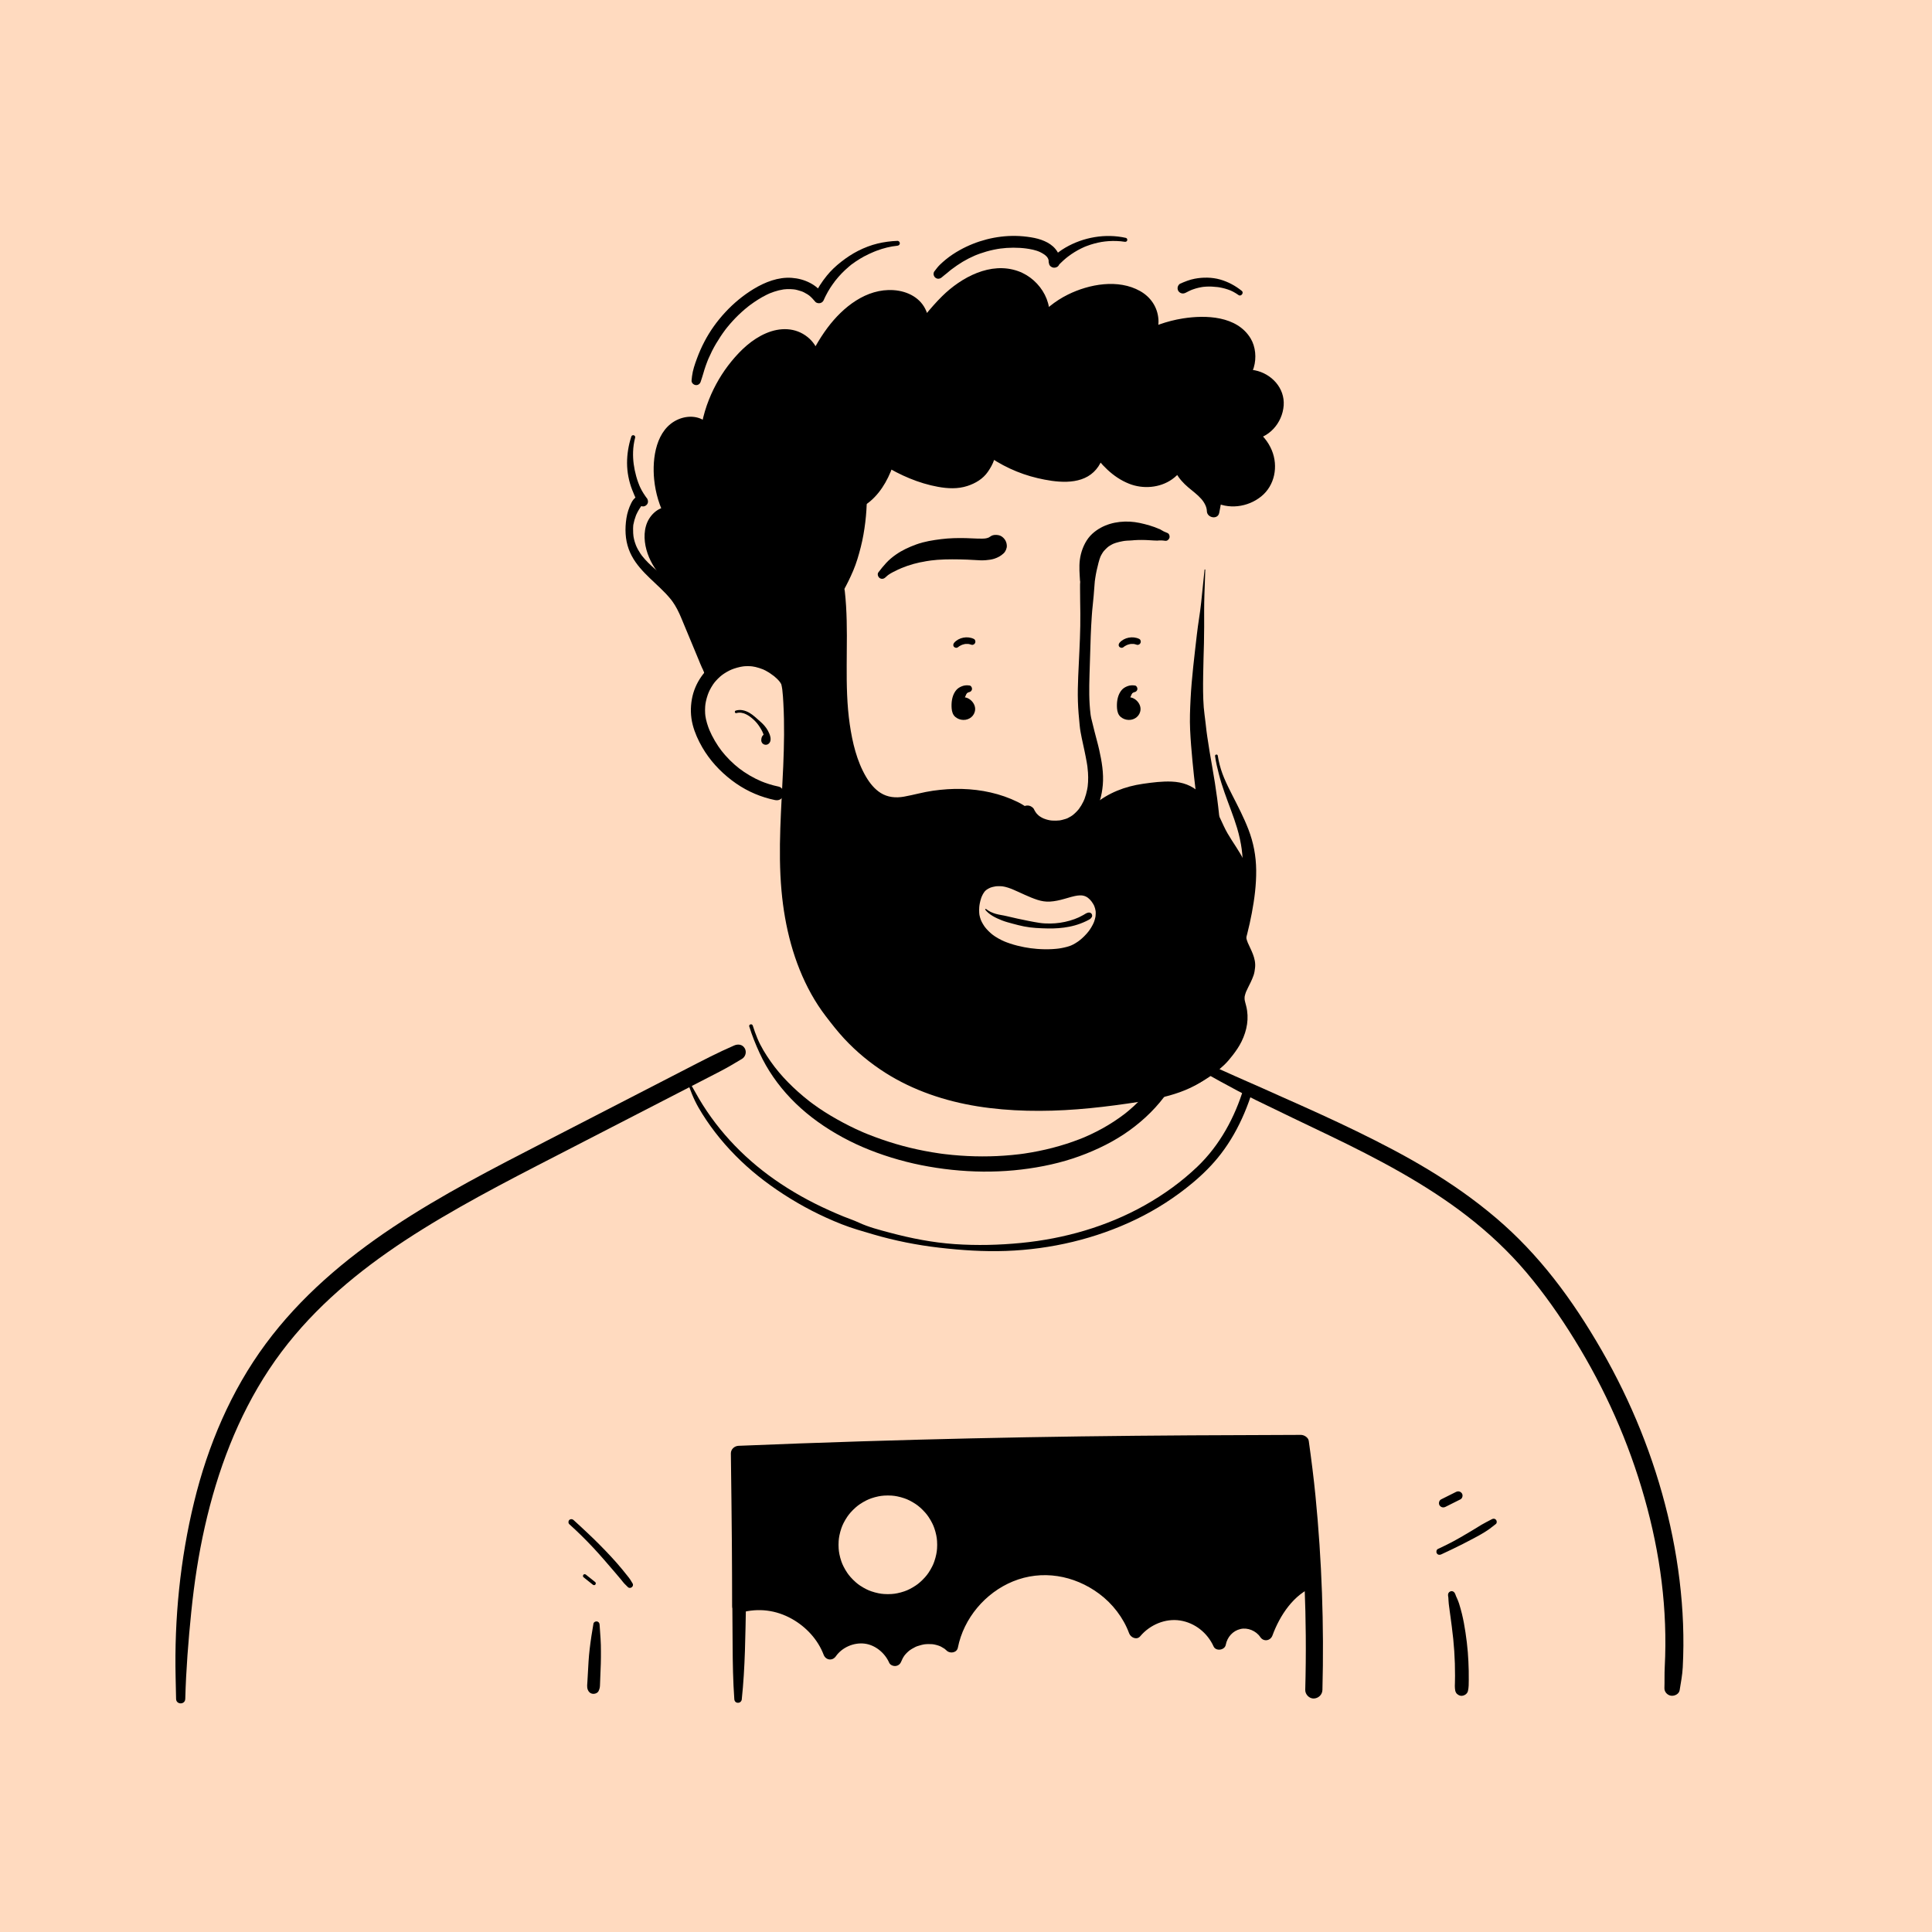
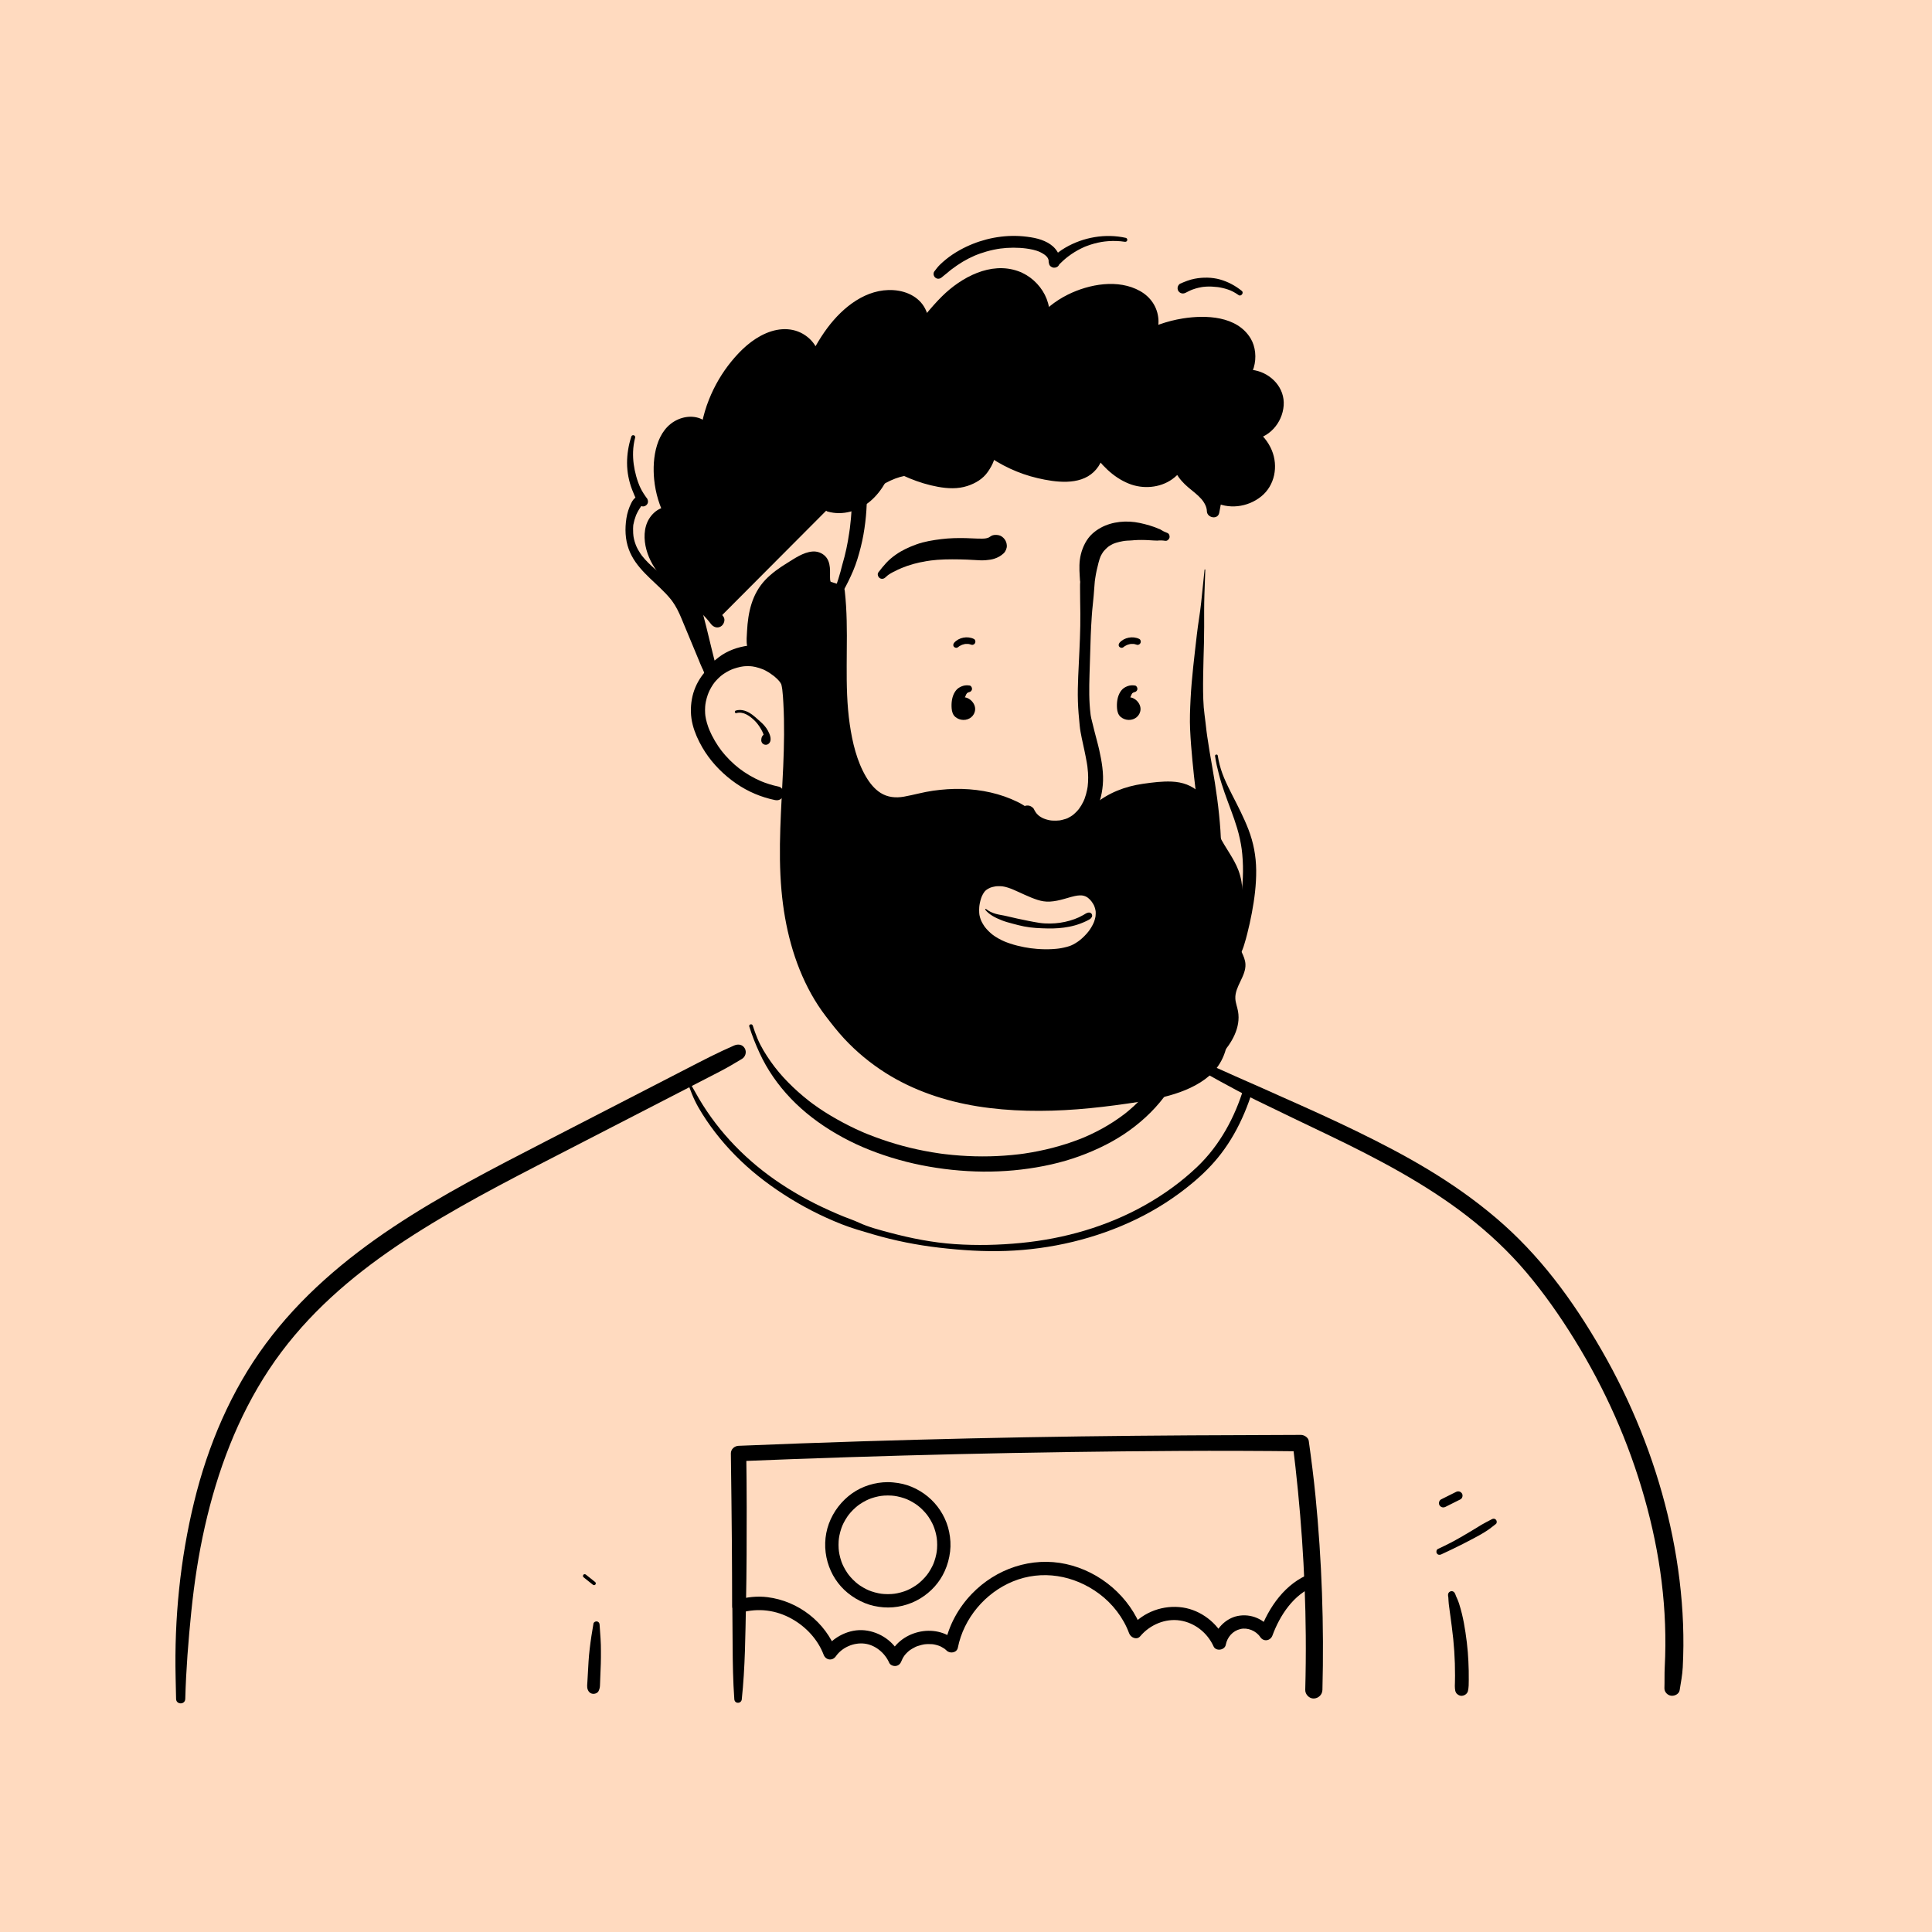
<svg xmlns="http://www.w3.org/2000/svg" width="500" height="500" viewBox="0 0 500 500" fill="none">
  <rect width="500" height="500" fill="#FFDABF" />
  <path d="M250.684 178.258C249.592 178.275 248.634 179.047 248.175 179.97C247.715 180.894 247.672 181.947 247.707 182.961C247.72 183.36 247.75 183.772 247.945 184.123C248.465 185.064 250.207 185.047 250.706 184.093C251.204 183.143 250.147 181.856 249.033 182.055" fill="black" />
  <path d="M250.919 177.412C250.247 177.304 249.584 177.343 248.947 177.599C248.63 177.724 248.331 177.867 248.054 178.067C247.668 178.344 247.378 178.682 247.122 179.086C246.346 180.308 246.177 181.916 246.286 183.334C246.351 184.162 246.589 185.007 247.252 185.553C247.842 186.039 248.539 186.295 249.307 186.316C250.871 186.351 252.245 185.259 252.362 183.668C252.488 181.951 250.754 180.247 249.033 180.46C248.587 180.516 248.236 180.624 247.898 180.928C247.525 181.27 247.391 181.791 247.456 182.276C247.512 182.71 247.711 183.052 248.058 183.321C248.487 183.65 248.934 183.698 249.454 183.607L249.523 183.594L249.098 183.65C249.237 183.633 249.372 183.633 249.51 183.65L249.085 183.594C249.163 183.607 249.242 183.637 249.315 183.65C249.454 183.672 248.929 183.438 249.185 183.598C249.202 183.611 249.393 183.711 249.385 183.724C249.385 183.733 249.033 183.416 249.272 183.655C249.385 183.767 249.411 183.893 249.203 183.542C249.237 183.598 249.281 183.65 249.311 183.707C249.471 183.993 249.237 183.598 249.263 183.572C249.263 183.572 249.324 183.798 249.328 183.819L249.272 183.412C249.285 183.52 249.289 183.62 249.281 183.728L249.337 183.321C249.328 183.386 249.311 183.447 249.298 183.507C249.289 183.559 249.224 183.698 249.328 183.447C249.432 183.195 249.38 183.334 249.35 183.377C249.337 183.399 249.315 183.429 249.302 183.451C249.259 183.546 249.445 183.26 249.454 183.256C249.445 183.256 249.142 183.52 249.441 183.295C249.753 183.056 249.059 183.46 249.424 183.308C249.701 183.191 249.441 183.295 249.376 183.308C249.302 183.33 249.038 183.369 249.337 183.33C249.636 183.291 249.393 183.321 249.324 183.321C249.263 183.321 249.203 183.321 249.142 183.321C249.12 183.321 249.068 183.304 249.051 183.312C249.051 183.312 249.406 183.377 249.294 183.343C249.229 183.321 249.155 183.312 249.09 183.291C249.064 183.282 249.033 183.269 249.007 183.26C248.899 183.23 249.224 183.347 249.224 183.351C249.22 183.334 249.094 183.278 249.072 183.265C248.89 183.169 249.324 183.507 249.19 183.356C249.172 183.338 249.15 183.308 249.129 183.295C249.042 183.234 249.294 183.555 249.25 183.455C249.229 183.408 249.111 183.182 249.198 183.39C249.285 183.598 249.185 183.317 249.172 183.26C249.164 183.221 249.164 183.16 249.146 183.126C249.146 183.126 249.177 183.442 249.168 183.282C249.163 183.173 249.15 183.065 249.142 182.957C249.12 182.541 249.111 182.124 249.142 181.713C249.146 181.617 249.159 181.522 249.163 181.426C249.185 181.158 249.111 181.687 249.163 181.422C249.198 181.218 249.242 181.019 249.302 180.82C249.328 180.729 249.367 180.642 249.393 180.551C249.441 180.408 249.354 180.65 249.35 180.655C249.372 180.629 249.385 180.581 249.402 180.551C249.48 180.399 249.567 180.252 249.666 180.113C249.718 180.039 249.775 179.966 249.827 179.887C249.848 179.853 249.866 179.822 249.887 179.788C249.913 179.749 250.052 179.567 249.926 179.723C249.801 179.879 249.996 179.645 250.035 179.606C250.095 179.541 250.165 179.476 250.23 179.415C250.243 179.406 250.316 179.354 250.316 179.341C250.316 179.38 250.143 179.463 250.286 179.372C250.364 179.324 250.442 179.272 250.52 179.229C250.555 179.211 250.589 179.194 250.624 179.177C250.555 179.22 250.511 179.216 250.611 179.181C250.711 179.146 250.815 179.116 250.919 179.094C251.279 179.012 251.578 178.622 251.56 178.249C251.543 177.876 251.305 177.469 250.919 177.404V177.412Z" fill="black" />
  <path d="M248.014 167.44C248.045 167.414 248.071 167.388 248.101 167.362C248.105 167.358 248.253 167.249 248.162 167.314C248.075 167.375 248.183 167.301 248.201 167.288C248.231 167.267 248.266 167.245 248.301 167.223C248.452 167.128 248.613 167.046 248.773 166.968C248.877 166.916 248.63 167.024 248.738 166.985C248.834 166.95 248.929 166.903 249.024 166.864C248.972 166.885 248.89 166.916 248.99 166.881C249.029 166.868 249.063 166.85 249.102 166.837C249.276 166.777 249.449 166.729 249.631 166.694C249.67 166.686 249.709 166.681 249.753 166.673C249.861 166.651 249.761 166.664 249.709 166.673C249.796 166.651 249.896 166.651 249.982 166.647C250.156 166.638 250.329 166.638 250.502 166.647C250.554 166.647 250.602 166.655 250.654 166.66C250.771 166.668 250.498 166.629 250.611 166.655C250.702 166.673 250.788 166.686 250.879 166.707C251.057 166.751 251.231 166.807 251.4 166.859C251.79 166.985 252.219 166.746 252.37 166.382C252.522 166.018 252.401 165.537 252.032 165.355C250.381 164.544 248.14 164.952 246.931 166.348C246.666 166.651 246.61 167.141 246.931 167.436C247.252 167.731 247.698 167.722 248.019 167.436L248.014 167.44Z" fill="black" />
  <path d="M293.485 178.258C292.393 178.275 291.435 179.047 290.975 179.97C290.516 180.894 290.473 181.947 290.507 182.961C290.52 183.36 290.551 183.772 290.746 184.123C291.266 185.064 293.008 185.047 293.507 184.093C294.005 183.143 292.948 181.856 291.834 182.055" fill="black" />
  <path d="M293.72 177.412C293.048 177.304 292.385 177.343 291.748 177.599C291.431 177.724 291.132 177.867 290.855 178.067C290.469 178.344 290.179 178.682 289.923 179.086C289.147 180.308 288.978 181.916 289.086 183.334C289.151 184.162 289.39 185.007 290.053 185.553C290.642 186.039 291.34 186.295 292.107 186.316C293.672 186.351 295.046 185.259 295.163 183.668C295.289 181.951 293.555 180.247 291.834 180.46C291.388 180.516 291.037 180.624 290.699 180.928C290.326 181.27 290.192 181.791 290.257 182.276C290.313 182.71 290.512 183.052 290.859 183.321C291.288 183.65 291.735 183.698 292.255 183.607L292.324 183.594L291.899 183.65C292.038 183.633 292.172 183.633 292.311 183.65L291.886 183.594C291.964 183.607 292.042 183.637 292.116 183.65C292.255 183.672 291.73 183.438 291.986 183.598C292.003 183.611 292.194 183.711 292.185 183.724C292.185 183.733 291.834 183.416 292.073 183.655C292.185 183.767 292.211 183.893 292.003 183.542C292.038 183.598 292.081 183.65 292.112 183.707C292.272 183.993 292.038 183.598 292.064 183.572C292.064 183.572 292.125 183.798 292.129 183.819L292.073 183.412C292.086 183.52 292.09 183.62 292.081 183.728L292.138 183.321C292.129 183.386 292.112 183.447 292.099 183.507C292.09 183.559 292.025 183.698 292.129 183.447C292.233 183.195 292.181 183.334 292.151 183.377C292.138 183.399 292.116 183.429 292.103 183.451C292.06 183.546 292.246 183.26 292.255 183.256C292.246 183.256 291.943 183.52 292.242 183.295C292.554 183.056 291.86 183.46 292.224 183.308C292.502 183.191 292.242 183.295 292.177 183.308C292.103 183.33 291.839 183.369 292.138 183.33C292.437 183.291 292.194 183.321 292.125 183.321C292.064 183.321 292.003 183.321 291.943 183.321C291.921 183.321 291.869 183.304 291.852 183.312C291.852 183.312 292.207 183.377 292.094 183.343C292.029 183.321 291.956 183.312 291.891 183.291C291.865 183.282 291.834 183.269 291.808 183.26C291.7 183.23 292.025 183.347 292.025 183.351C292.021 183.334 291.895 183.278 291.873 183.265C291.691 183.169 292.125 183.507 291.99 183.356C291.973 183.338 291.951 183.308 291.93 183.295C291.843 183.234 292.094 183.555 292.051 183.455C292.029 183.408 291.912 183.182 291.999 183.39C292.086 183.598 291.986 183.317 291.973 183.26C291.964 183.221 291.964 183.16 291.947 183.126C291.947 183.126 291.977 183.442 291.969 183.282C291.964 183.173 291.951 183.065 291.943 182.957C291.921 182.541 291.912 182.124 291.943 181.713C291.947 181.617 291.96 181.522 291.964 181.426C291.986 181.158 291.912 181.687 291.964 181.422C291.999 181.218 292.042 181.019 292.103 180.82C292.129 180.729 292.168 180.642 292.194 180.551C292.242 180.408 292.155 180.65 292.151 180.655C292.172 180.629 292.185 180.581 292.203 180.551C292.281 180.399 292.367 180.252 292.467 180.113C292.519 180.039 292.575 179.966 292.627 179.887C292.649 179.853 292.666 179.822 292.688 179.788C292.714 179.749 292.853 179.567 292.727 179.723C292.601 179.879 292.796 179.645 292.835 179.606C292.896 179.541 292.966 179.476 293.031 179.415C293.044 179.406 293.117 179.354 293.117 179.341C293.117 179.38 292.944 179.463 293.087 179.372C293.165 179.324 293.243 179.272 293.321 179.229C293.356 179.211 293.39 179.194 293.425 179.177C293.356 179.22 293.312 179.216 293.412 179.181C293.512 179.146 293.616 179.116 293.72 179.094C294.079 179.012 294.379 178.622 294.361 178.249C294.344 177.876 294.105 177.469 293.72 177.404V177.412Z" fill="black" />
  <path d="M290.815 167.44C290.846 167.414 290.872 167.388 290.902 167.362C290.906 167.358 291.054 167.249 290.963 167.314C290.876 167.375 290.984 167.301 291.002 167.288C291.032 167.267 291.067 167.245 291.101 167.223C291.253 167.128 291.413 167.046 291.574 166.968C291.678 166.916 291.431 167.024 291.539 166.985C291.634 166.95 291.73 166.903 291.825 166.864C291.773 166.885 291.691 166.916 291.79 166.881C291.829 166.868 291.864 166.85 291.903 166.837C292.077 166.777 292.25 166.729 292.432 166.694C292.471 166.686 292.51 166.681 292.553 166.673C292.662 166.651 292.562 166.664 292.51 166.673C292.597 166.651 292.696 166.651 292.783 166.647C292.956 166.638 293.13 166.638 293.303 166.647C293.355 166.647 293.403 166.655 293.455 166.66C293.572 166.668 293.299 166.629 293.412 166.655C293.503 166.673 293.589 166.686 293.68 166.707C293.858 166.751 294.031 166.807 294.2 166.859C294.59 166.985 295.02 166.746 295.171 166.382C295.323 166.018 295.202 165.537 294.833 165.355C293.182 164.544 290.941 164.952 289.732 166.348C289.467 166.651 289.411 167.141 289.732 167.436C290.052 167.731 290.499 167.722 290.82 167.436L290.815 167.44Z" fill="black" />
  <path d="M204.007 176.853C203.526 175.344 202.733 173.961 201.728 172.743C201.216 172.123 200.549 171.62 199.898 171.152C199.205 170.654 198.459 170.233 197.671 169.908L198.052 170.068C196.162 169.266 194.151 168.837 192.088 168.98C190.025 169.123 187.897 169.782 186.046 170.879C182.422 173.025 179.813 176.757 179.063 180.906C178.66 183.139 178.708 185.389 179.276 187.591C179.8 189.633 180.702 191.614 181.759 193.434C183.688 196.759 186.306 199.599 189.353 201.927C192.4 204.255 195.69 205.828 199.253 206.752C199.682 206.864 200.115 206.964 200.549 207.051C201.025 207.151 201.511 207.12 201.94 206.869C202.313 206.648 202.672 206.219 202.768 205.789C202.971 204.888 202.495 203.774 201.506 203.57C199.872 203.232 198.273 202.733 196.734 202.087L197.168 202.269C195.009 201.359 192.976 200.167 191.121 198.736L191.49 199.022C189.656 197.605 188.009 195.962 186.588 194.128L186.874 194.497C185.517 192.736 184.386 190.816 183.519 188.77L183.705 189.208C183.146 187.873 182.713 186.49 182.513 185.055L182.578 185.545C182.422 184.365 182.431 183.169 182.587 181.99L182.522 182.48C182.691 181.27 183.021 180.095 183.493 178.968L183.307 179.411C183.749 178.37 184.316 177.386 185.006 176.489L184.72 176.861C185.387 176.003 186.159 175.236 187.017 174.573L186.648 174.859C187.533 174.182 188.49 173.623 189.518 173.19L189.084 173.372C190.177 172.917 191.338 172.591 192.513 172.431L192.045 172.492C193.011 172.366 193.982 172.362 194.949 172.487L194.502 172.427C195.187 172.522 195.859 172.674 196.513 172.891C196.838 172.999 197.163 173.112 197.48 173.237C197.515 173.25 197.554 173.268 197.588 173.281C197.723 173.333 197.402 173.198 197.402 173.203C197.402 173.22 197.597 173.289 197.623 173.302C197.792 173.38 197.961 173.463 198.126 173.545C198.42 173.697 198.706 173.862 198.984 174.039C199.127 174.13 199.27 174.226 199.409 174.325C199.474 174.369 199.539 174.417 199.599 174.464C199.63 174.486 199.66 174.512 199.695 174.534C199.751 174.577 199.738 174.564 199.651 174.499C199.53 174.404 199.547 174.421 199.712 174.547C199.881 174.677 200.059 174.794 200.232 174.919C200.263 174.941 200.293 174.967 200.323 174.989C200.436 175.071 200.215 174.902 200.219 174.906C200.289 174.967 200.367 175.023 200.436 175.08C200.7 175.297 200.952 175.526 201.194 175.769C201.333 175.908 201.467 176.051 201.593 176.198C201.654 176.268 201.706 176.341 201.767 176.411C201.836 176.493 201.741 176.376 201.732 176.367C201.762 176.411 201.797 176.454 201.827 176.493C202.061 176.814 202.278 177.143 202.473 177.49C202.932 178.301 204.289 177.763 203.999 176.848L204.007 176.853Z" fill="black" />
  <path d="M190.58 184.552C192.292 184.057 193.93 185.215 195.118 186.325C195.742 186.906 196.254 187.556 196.7 188.284C197.147 189.012 197.502 189.637 197.693 190.426C197.719 190.538 197.745 190.651 197.762 190.764C197.771 190.82 197.784 190.877 197.792 190.933C197.779 190.833 197.797 190.994 197.801 191.024C197.801 191.059 197.801 191.098 197.81 191.128C197.836 191.262 197.84 191.072 197.818 191.141C197.81 191.171 197.801 191.206 197.797 191.241C197.771 191.388 197.836 191.184 197.797 191.254C197.749 191.336 197.836 191.21 197.84 191.206C197.992 191.089 198.156 191.054 198.338 191.106C198.481 191.145 198.586 191.219 198.672 191.345C198.737 191.44 198.72 191.54 198.742 191.644C198.759 191.731 198.733 191.705 198.75 191.644C198.789 191.544 198.772 191.561 198.707 191.7C198.629 191.817 198.612 191.852 198.668 191.796C198.681 191.796 198.729 191.744 198.742 191.735C198.785 191.692 199.067 191.345 198.867 191.592C199.184 191.206 199.275 190.612 198.867 190.239C198.46 189.866 197.927 189.897 197.515 190.239C197.081 190.599 196.904 191.44 197.077 191.965C197.337 192.754 198.364 193.018 198.971 192.441C199.877 191.579 199.253 190.057 198.763 189.147C198.234 188.163 197.485 187.352 196.639 186.632C195.794 185.913 194.958 185.055 193.943 184.474C192.873 183.858 191.625 183.524 190.411 183.901C189.999 184.031 190.173 184.673 190.589 184.552H190.58Z" fill="black" />
  <path d="M302.146 137.945C301.96 137.863 301.773 137.784 301.591 137.706C301.531 137.68 301.466 137.654 301.405 137.628L301.119 137.507C301.249 137.559 301.253 137.559 301.127 137.503C300.984 137.412 300.833 137.334 300.685 137.251C300.594 137.199 300.508 137.152 300.417 137.1C300.282 136.996 300.135 136.926 299.966 136.887C300.174 136.978 300.2 136.991 300.048 136.922C299.22 136.549 298.388 136.25 297.521 135.994C295.857 135.504 294.136 135.088 292.402 135.001C288.887 134.828 285.346 135.721 282.693 138.131C281.194 139.493 280.223 141.482 279.737 143.424C279.252 145.367 279.317 147.179 279.43 149.064C279.443 149.298 279.46 149.528 279.473 149.762C279.477 149.862 279.486 149.957 279.49 150.057L279.499 150.204C279.594 150.785 279.599 150.885 279.516 150.499C279.573 150.534 279.516 151.128 279.516 151.236C279.516 151.579 279.516 151.921 279.516 152.268C279.516 153.347 279.516 154.427 279.542 155.506C279.59 157.669 279.607 159.82 279.573 161.983C279.503 166.335 279.217 170.688 279.04 175.04C278.953 177.195 278.897 179.353 278.962 181.508C279.027 183.662 279.217 185.67 279.421 187.746C279.633 189.935 280.223 192.103 280.656 194.262C280.86 195.267 281.077 196.269 281.246 197.279C281.285 197.509 281.324 197.738 281.359 197.968C281.38 198.103 281.411 198.246 281.419 198.38C281.393 197.855 281.411 198.319 281.424 198.428C281.484 198.935 281.536 199.442 281.571 199.954C281.627 200.769 281.632 201.588 281.588 202.403C281.567 202.78 281.536 203.162 281.489 203.534C281.471 203.677 281.38 204.046 281.502 203.452C281.484 203.539 281.476 203.63 281.463 203.721C281.428 203.951 281.385 204.185 281.337 204.414C281.181 205.19 280.968 205.953 280.695 206.695C280.635 206.864 280.565 207.028 280.5 207.193C280.739 206.569 280.461 207.263 280.392 207.41C280.223 207.761 280.037 208.108 279.837 208.442C279.638 208.775 279.382 209.079 279.183 209.413C279.443 208.975 279.36 209.187 279.261 209.309C279.204 209.378 279.148 209.447 279.092 209.517C278.953 209.682 278.81 209.842 278.663 209.998C278.389 210.288 278.095 210.562 277.791 210.817C277.709 210.887 277.614 210.952 277.536 211.025C277.926 210.67 277.748 210.861 277.627 210.952C277.471 211.064 277.31 211.173 277.146 211.277C276.894 211.433 276.638 211.576 276.374 211.702C276.296 211.741 276.214 211.775 276.131 211.814C275.802 211.966 276.612 211.624 276.279 211.754C276.11 211.819 275.945 211.884 275.776 211.94C275.464 212.044 275.143 212.135 274.822 212.205C274.675 212.239 274.528 212.27 274.38 212.296C274.289 212.313 274.203 212.326 274.111 212.339C273.778 212.395 274.64 212.278 274.281 212.317C273.617 212.387 272.959 212.408 272.291 212.361C272.113 212.348 271.936 212.326 271.754 212.309C272.49 212.378 271.936 212.33 271.754 212.3C271.407 212.239 271.064 212.157 270.726 212.053C270.449 211.97 270.18 211.866 269.912 211.762C270.609 212.022 270.011 211.801 269.847 211.715C269.695 211.637 269.547 211.559 269.404 211.472C269.283 211.403 269.166 211.325 269.053 211.246C268.984 211.199 268.919 211.151 268.85 211.103C268.568 210.904 269.257 211.437 268.993 211.216C268.763 211.021 268.542 210.822 268.338 210.601C268.269 210.527 267.926 210.098 268.182 210.427C268.438 210.757 268.108 210.314 268.052 210.232C267.879 209.985 267.718 209.716 267.597 209.439C267.415 209.018 266.838 208.65 266.422 208.533C265.95 208.403 265.326 208.463 264.905 208.732C264.485 209.001 264.116 209.404 263.999 209.907C263.874 210.457 263.978 210.908 264.199 211.424C263.887 210.7 264.229 211.524 264.346 211.775C264.394 211.875 264.442 211.975 264.494 212.074C264.684 212.434 264.931 212.746 265.187 213.067C265.478 213.431 265.798 213.765 266.162 214.056C267.172 214.871 268.26 215.464 269.504 215.855C271.754 216.566 274.333 216.544 276.582 215.85C279.23 215.035 281.372 213.254 282.897 210.965C284.423 208.676 285.16 205.901 285.402 203.166C285.671 200.097 285.134 197.006 284.466 194.023C284.111 192.428 283.643 190.859 283.253 189.276C283.058 188.483 282.876 187.69 282.667 186.905C282.572 186.545 282.485 186.185 282.399 185.821C282.351 185.609 282.312 185.401 282.282 185.188C282.277 185.145 282.234 184.85 282.26 185.037C282.286 185.223 282.234 184.85 282.23 184.811C281.814 181.482 281.866 178.114 281.961 174.763C282.056 171.412 282.173 167.918 282.282 164.497C282.334 162.776 282.455 161.064 282.559 159.343C282.663 157.622 282.906 155.909 283.04 154.188C283.105 153.356 283.17 152.519 283.235 151.687C283.253 151.466 283.27 151.245 283.287 151.024C283.296 150.92 283.365 150.187 283.296 150.725C283.344 150.356 283.4 149.988 283.452 149.615C283.651 148.267 283.946 146.962 284.293 145.644C284.462 145.007 284.648 144.387 284.904 143.78L284.648 144.382C284.939 143.711 285.303 143.078 285.745 142.492L285.342 143.017C285.84 142.375 286.43 141.786 287.071 141.283L286.542 141.69C287.149 141.227 287.812 140.849 288.514 140.55L287.899 140.81C289.056 140.329 290.287 140.078 291.527 139.904L290.864 139.995C291.9 139.857 292.979 139.93 293.997 139.727L293.369 139.809C294.765 139.709 296.165 139.722 297.56 139.813C298.232 139.857 298.9 139.904 299.576 139.909C300.018 139.844 300.118 139.831 299.883 139.87C299.766 139.887 299.749 139.891 299.836 139.883C299.923 139.887 300.009 139.874 300.096 139.87C300.269 139.861 300.438 139.852 300.612 139.861C300.95 139.874 301.288 139.926 301.622 139.965C302.085 140.017 302.545 139.592 302.662 139.172C302.779 138.751 302.597 138.144 302.168 137.954L302.146 137.945Z" fill="black" />
  <path d="M229.091 149.478C229.26 149.322 229.429 149.166 229.607 149.019C229.659 148.975 229.949 148.715 229.698 148.941C229.78 148.867 229.88 148.802 229.966 148.737C230.335 148.472 230.738 148.256 231.137 148.043C231.956 147.605 232.814 147.224 233.668 146.864L233.217 147.055C235.28 146.192 237.474 145.585 239.684 145.251L239.03 145.338C239.805 145.238 240.577 145.091 241.353 144.987L240.677 145.078C243.208 144.744 245.769 144.727 248.318 144.77C249.592 144.792 250.867 144.848 252.137 144.926C253.138 144.987 254.143 145.065 255.145 144.974C255.877 144.909 256.644 144.822 257.346 144.588C258.274 144.28 259.041 143.86 259.752 143.188C260.242 142.728 260.597 141.892 260.567 141.216C260.537 140.587 260.355 140.028 259.969 139.525C259.613 139.065 259.106 138.658 258.521 138.523C257.832 138.367 256.969 138.372 256.371 138.805C256.085 139.013 255.764 139.178 255.439 139.321L256.116 139.035C255.652 139.226 255.162 139.343 254.664 139.412L255.413 139.312C254.616 139.416 253.805 139.416 253.003 139.386C251.981 139.343 250.962 139.291 249.939 139.265C247.802 139.213 245.687 139.265 243.563 139.529C241.439 139.794 239.207 140.145 237.135 140.899C235.28 141.571 233.486 142.39 231.865 143.526C230.95 144.163 230.114 144.861 229.355 145.676C228.636 146.452 227.968 147.28 227.327 148.121C226.989 148.563 227.223 149.257 227.613 149.565C228.059 149.912 228.671 149.86 229.082 149.478H229.091Z" fill="black" />
  <path d="M215.074 154.503L215.113 154.919C215.113 155.028 215.131 155.127 215.183 155.218C215.213 155.314 215.269 155.4 215.343 155.47C215.412 155.548 215.499 155.6 215.594 155.63C215.685 155.678 215.789 155.7 215.893 155.7L216.101 155.673C216.236 155.634 216.349 155.569 216.448 155.474L216.57 155.318C216.639 155.197 216.678 155.067 216.678 154.924L216.717 154.507C216.717 154.395 216.7 154.291 216.648 154.191C216.613 154.087 216.557 154 216.479 153.926C216.405 153.848 216.314 153.788 216.214 153.757C216.114 153.705 216.01 153.684 215.898 153.688L215.681 153.718C215.542 153.757 215.421 153.827 215.317 153.931L215.187 154.096C215.113 154.226 215.074 154.36 215.074 154.512V154.503Z" fill="black" />
  <path d="M318.273 241.456C319.764 238.873 319.92 235.565 318.689 232.851C318.03 231.403 317.016 230.142 316.266 228.737C312.5 221.706 315.404 211.497 309.331 206.325L309.249 206.368C308.642 205.77 307.962 205.241 307.138 204.851C304.737 203.715 301.881 203.928 299.198 204.17C293.689 204.665 288.947 205.683 284.561 209.294C281.535 211.787 278.549 214.878 274.449 215.351C269.391 215.931 267.882 211.913 263.478 209.524C256.028 205.48 246.813 205.12 238.66 206.871C235.947 207.456 233.203 208.397 230.455 207.977C225.926 207.283 222.983 203.169 221.305 199.198C215.203 184.723 218.64 168.445 216.923 152.982L213.768 151.981C212.208 149.839 214.214 146.068 211.822 144.745C210.465 143.995 208.757 144.776 207.414 145.547C203.73 147.654 199.902 149.895 197.675 153.342C195.282 157.048 195.096 161.591 194.974 165.913C194.953 166.624 194.97 167.422 195.507 167.925C196.019 168.406 196.825 168.454 197.54 168.593C202.312 169.525 203.933 175.03 204.297 179.547C205.58 195.561 202.867 211.657 203.773 227.692C204.497 240.511 208.146 253.872 216.529 263.76C218.423 266.331 220.629 268.676 223 270.818C241.85 287.859 268.857 287.308 292.415 283.775C299.727 282.678 310.246 280.94 314.377 274.134C316.891 269.99 316.232 264.736 315.486 259.945C317.671 258.519 317.666 255.311 316.99 252.788C316.318 250.265 315.222 247.612 316.076 245.141C316.548 243.784 317.554 242.687 318.273 241.443V241.456ZM277.383 246.463C271.714 248.392 262.061 247.183 257.046 244.105C254.688 242.657 252.673 240.481 251.936 237.81C251.199 235.144 251.992 230.619 254.194 228.945C255.98 227.588 258.429 227.363 260.618 227.849C263.084 228.399 268.004 231.356 270.565 231.59C275.411 232.028 280.118 227.324 283.885 232.296C288.154 237.936 281.743 244.976 277.379 246.459L277.383 246.463Z" fill="black" />
  <path d="M319.76 242.328C321.26 239.654 321.663 236.381 320.749 233.437C320.281 231.933 319.453 230.624 318.612 229.306C317.897 228.183 317.351 227.169 316.973 226.068C316.596 224.967 316.336 223.826 316.133 222.682C315.907 221.429 315.816 220.614 315.669 219.322C315.396 216.895 315.175 214.437 314.559 212.065C313.879 209.43 312.622 206.915 310.541 205.112C309.934 204.587 309.167 204.462 308.452 204.843L308.37 204.887L310.459 205.155C308.469 203.235 305.995 202.398 303.264 202.277C300.793 202.168 298.262 202.494 295.818 202.845C291.132 203.517 286.837 205.177 283.17 208.216C281.51 209.594 279.967 211.06 278.138 212.187C277.193 212.768 276.317 213.188 275.264 213.457C274.813 213.574 274.445 213.643 274.016 213.674C273.747 213.691 273.483 213.695 273.214 213.687C273.093 213.687 272.533 213.617 272.75 213.652C272.304 213.574 271.853 213.453 271.433 213.275C271.688 213.383 271.238 213.171 271.168 213.132C270.947 213.015 270.735 212.889 270.527 212.755C270.362 212.651 270.206 212.538 270.046 212.425C270.015 212.404 269.738 212.195 269.881 212.308C270.011 212.408 269.79 212.234 269.786 212.234C269.421 211.944 269.07 211.636 268.719 211.333C267.059 209.885 265.386 208.541 263.401 207.566C258.915 205.355 253.952 204.314 248.968 204.176C246.462 204.106 243.97 204.288 241.487 204.635C239.003 204.982 236.489 205.715 233.967 206.17C231.773 206.564 229.689 206.33 227.911 205.212C226.355 204.236 225.116 202.702 224.149 201.067C221.739 196.997 220.595 192.115 219.919 187.468C218.441 177.329 219.594 167.015 218.961 156.824C218.883 155.541 218.775 154.262 218.632 152.983C218.545 152.19 218.151 151.57 217.366 151.318C216.313 150.984 215.26 150.651 214.211 150.317L215.242 151.11C215.195 151.041 214.926 150.529 215.043 150.82C214.973 150.646 214.934 150.464 214.887 150.282C214.865 150.204 214.852 150.122 214.839 150.044C214.891 150.347 214.843 150.07 214.839 150.009C214.826 149.784 214.813 149.558 214.809 149.333C214.796 148.5 214.856 147.664 214.765 146.836C214.648 145.765 214.349 144.742 213.578 143.949C212.728 143.073 211.458 142.626 210.249 142.735C207.852 142.943 205.663 144.508 203.665 145.739C201.667 146.97 199.699 148.353 198.074 150.061C194.606 153.711 193.588 158.467 193.332 163.348C193.206 165.75 192.756 168.827 195.512 169.898C196.353 170.223 197.536 170.293 198.213 170.592C198.338 170.648 198.858 170.947 199.114 171.121C199.348 171.277 198.945 170.978 199.166 171.151C199.231 171.203 199.296 171.255 199.357 171.311C199.543 171.476 199.725 171.654 199.894 171.836C200.029 171.979 200.159 172.126 200.28 172.283C200.111 172.066 200.423 172.491 200.462 172.551C200.718 172.937 200.948 173.34 201.151 173.756C201.182 173.817 201.407 174.303 201.307 174.073C201.403 174.294 201.485 174.519 201.563 174.741C201.715 175.165 201.849 175.599 201.966 176.037C202.083 176.475 202.183 176.921 202.269 177.368C202.309 177.576 202.348 177.784 202.382 177.992C202.395 178.083 202.408 178.17 202.426 178.261C202.517 178.824 202.408 178.1 202.452 178.421C202.603 179.604 202.668 180.805 202.733 181.997C203.037 187.429 202.928 192.878 202.699 198.31C202.248 209.022 201.286 219.803 202.252 230.515C203.089 239.805 205.395 249.087 209.963 257.276C211.068 259.253 212.308 261.156 213.682 262.955C215.203 264.94 216.746 266.93 218.45 268.764C221.614 272.175 225.246 275.175 229.173 277.664C236.368 282.22 244.594 284.972 252.973 286.316C261.351 287.66 270.197 287.751 278.805 287.084C283.131 286.75 287.444 286.23 291.739 285.61C295.414 285.077 299.099 284.509 302.679 283.503C306.259 282.497 310.056 280.941 312.995 278.396C316.466 275.383 317.91 271.105 317.879 266.587C317.862 264.208 317.511 261.836 317.147 259.491L316.354 261.437C319.336 259.387 319.496 255.555 318.651 252.334C318.178 250.543 317.411 248.727 317.489 246.841C317.563 245.081 318.902 243.763 319.76 242.315C320.892 240.399 317.914 238.665 316.783 240.573C315.868 242.12 314.646 243.482 314.243 245.285C313.792 247.296 314.208 249.325 314.759 251.272C315.201 252.824 315.66 254.181 315.66 255.637C315.66 256.409 315.634 256.66 315.391 257.384C315.274 257.731 314.906 258.247 314.611 258.451C313.913 258.932 313.692 259.582 313.818 260.397C314.468 264.593 315.192 269.436 312.882 273.255C312.379 274.087 312.119 274.408 311.443 275.106C311.157 275.401 310.862 275.678 310.554 275.947C310.125 276.32 310.078 276.354 309.648 276.658C308.907 277.182 308.127 277.646 307.325 278.062C306.944 278.262 306.554 278.448 306.159 278.626C305.67 278.847 305.565 278.89 305.015 279.103C301.517 280.442 297.816 281.179 294.127 281.773C290.161 282.41 286.421 282.909 282.407 283.308C273.933 284.153 265.351 284.392 256.882 283.399C248.413 282.406 240.607 280.182 233.455 276.194C229.676 274.087 226.23 271.547 223.105 268.564C221.323 266.865 219.65 265.049 218.164 263.089C216.781 261.268 215.364 259.521 214.15 257.575C209.399 249.958 206.855 241.054 205.871 232.202C204.701 221.668 205.559 211.025 206.053 200.478C206.309 195.042 206.487 189.601 206.287 184.161C206.131 179.93 205.997 175.434 203.938 171.619C203.063 169.994 201.745 168.498 200.076 167.661C199.14 167.193 198.217 166.989 197.203 166.786C197.055 166.755 196.696 166.647 196.657 166.647C196.743 166.647 196.739 166.768 196.769 166.816C196.661 166.656 196.709 166.656 196.7 166.404C196.691 166.083 196.704 165.767 196.713 165.446C196.843 161.124 197.103 156.399 200.085 152.983C201.524 151.336 203.288 150.052 205.13 148.895C206.101 148.288 207.094 147.711 208.086 147.144C208.862 146.701 209.928 146.012 210.804 146.168C210.734 146.155 210.986 146.255 211.025 146.272C211.19 146.346 211.038 146.263 210.999 146.229C211.077 146.289 211.142 146.363 211.211 146.437C210.947 146.151 211.315 146.68 211.229 146.489C211.138 146.285 211.255 146.571 211.268 146.623C211.298 146.745 211.324 146.866 211.354 146.987C211.281 146.667 211.363 147.104 211.372 147.23C211.385 147.421 211.389 147.612 211.389 147.802C211.389 148.253 211.376 148.708 211.38 149.159C211.385 150.074 211.458 151.023 211.796 151.882C212.03 152.471 212.334 153.135 212.902 153.468C213.118 153.594 213.383 153.663 213.625 153.741C214.575 154.041 215.524 154.344 216.469 154.643L215.203 152.978C216.339 163.374 215.186 173.852 216.122 184.256C216.586 189.436 217.557 194.595 219.551 199.42C221.245 203.525 223.876 207.47 228.167 209.144C230.707 210.132 233.464 209.824 236.06 209.248C238.448 208.714 240.806 208.116 243.242 207.852C248.066 207.323 252.99 207.566 257.654 208.966C259.821 209.616 261.979 210.492 263.852 211.771C265.321 212.772 266.756 214.263 268.321 215.395C272.143 218.16 276.915 217.207 280.604 214.688C282.541 213.366 284.215 211.732 286.057 210.288C287.769 208.944 289.697 207.947 291.713 207.288C293.728 206.629 295.952 206.226 298.058 206.001C300.399 205.749 302.943 205.394 305.253 206.001C306.337 206.282 307.221 206.807 308.027 207.583C308.6 208.134 309.427 208.216 310.117 207.852L310.199 207.808L308.11 207.54C309.692 208.914 310.533 210.487 311.096 212.451C311.742 214.692 311.92 216.617 312.171 218.837C312.431 221.173 312.682 223.536 313.298 225.816C313.61 226.978 314.035 228.114 314.564 229.193C315.179 230.442 316.02 231.556 316.709 232.765C318.1 235.21 318.165 238.119 316.787 240.581C315.704 242.519 318.681 244.262 319.765 242.324L319.76 242.328Z" fill="black" />
  <path d="M276.928 244.799C275.91 245.142 274.852 245.363 273.79 245.51L274.25 245.45C271.667 245.796 269.031 245.714 266.457 245.371L266.916 245.432C264.459 245.098 262.01 244.517 259.717 243.555L260.129 243.728C258.902 243.208 257.736 242.567 256.678 241.752L257.029 242.02C256.21 241.383 255.465 240.655 254.823 239.831L255.092 240.182C254.585 239.519 254.151 238.804 253.822 238.037L253.995 238.448C253.722 237.798 253.523 237.131 253.423 236.433L253.484 236.892C253.363 235.96 253.38 235.019 253.501 234.092L253.441 234.551C253.571 233.589 253.805 232.639 254.182 231.746L254.008 232.158C254.238 231.621 254.52 231.109 254.871 230.645L254.602 230.996C254.832 230.706 255.083 230.437 255.374 230.207L255.023 230.476C255.447 230.151 255.911 229.887 256.401 229.674L255.989 229.848C256.574 229.609 257.181 229.449 257.805 229.358L257.346 229.418C258.152 229.31 258.967 229.319 259.773 229.423L259.314 229.362C260.402 229.514 261.407 229.878 262.417 230.307L262.005 230.134C264.168 231.053 266.266 232.163 268.507 232.886C269.538 233.22 270.618 233.394 271.701 233.333C272.963 233.264 274.202 232.982 275.416 232.639C276.629 232.297 277.8 231.911 279.035 231.738L278.575 231.798C279.161 231.72 279.746 231.694 280.331 231.768L279.871 231.707C280.296 231.764 280.708 231.872 281.107 232.037L280.695 231.863C281.076 232.028 281.432 232.241 281.761 232.488L281.41 232.219C281.865 232.574 282.26 232.986 282.615 233.441L282.346 233.09C282.736 233.597 283.066 234.144 283.313 234.733L283.14 234.321C283.352 234.837 283.499 235.375 283.577 235.925L283.517 235.466C283.595 236.068 283.59 236.675 283.517 237.278L283.577 236.818C283.473 237.586 283.257 238.331 282.953 239.042L283.127 238.63C282.728 239.558 282.199 240.425 281.588 241.223L281.857 240.872C281.089 241.864 280.197 242.753 279.208 243.52L279.559 243.252C278.775 243.854 277.934 244.383 277.024 244.769L277.436 244.595C277.271 244.665 277.102 244.73 276.933 244.786C276.504 244.934 276.135 245.181 275.901 245.58C275.684 245.948 275.593 246.494 275.728 246.91C276.001 247.751 276.937 248.428 277.847 248.116C279.815 247.439 281.571 246.199 283.036 244.743C284.635 243.152 285.961 241.197 286.62 239.021C287.318 236.719 287.092 234.209 285.861 232.128C285.155 230.931 284.154 229.822 282.94 229.124C281.861 228.504 280.6 228.218 279.36 228.265C276.816 228.361 274.488 229.514 271.987 229.856L272.447 229.796C271.762 229.887 271.06 229.921 270.375 229.83L270.834 229.891C269.686 229.726 268.581 229.267 267.519 228.82L267.93 228.994C266.218 228.27 264.554 227.45 262.829 226.757C261.104 226.063 259.301 225.716 257.472 225.937C256.236 226.089 255.062 226.393 253.969 227.017C253.038 227.55 252.301 228.265 251.698 229.15C250.619 230.728 250.155 232.709 249.991 234.586C249.908 235.531 249.96 236.463 250.099 237.404C250.238 238.344 250.593 239.302 251.026 240.182C251.989 242.151 253.571 243.754 255.335 245.02C256.791 246.065 258.455 246.798 260.142 247.383C261.828 247.968 263.613 248.384 265.395 248.657C269.14 249.23 273.071 249.368 276.772 248.428C277.132 248.337 277.492 248.233 277.843 248.111C278.697 247.825 279.347 246.91 279.048 245.991C278.775 245.142 277.843 244.478 276.928 244.786V244.799Z" fill="black" />
  <path d="M255.002 235.466C256.099 236.81 257.698 237.551 259.271 238.184C260.182 238.548 261.135 238.791 262.08 239.046C263.025 239.302 264.039 239.567 265.032 239.762C267.06 240.165 269.136 240.239 271.195 240.282C273.029 240.321 274.892 240.191 276.691 239.84C277.679 239.649 278.655 239.376 279.6 239.025C280.102 238.838 280.601 238.626 281.082 238.396C281.32 238.283 281.554 238.162 281.788 238.036C281.918 237.967 282.048 237.898 282.165 237.807C282.322 237.685 282.43 237.512 282.543 237.351C282.72 237.096 282.664 236.697 282.482 236.467C282.269 236.203 281.975 236.125 281.645 236.181C281.16 236.268 280.791 236.562 280.371 236.801C279.994 237.018 279.613 237.213 279.218 237.399C278.499 237.733 277.71 238.019 276.886 238.257C275.226 238.739 273.527 238.986 271.802 239.007C270.879 239.016 269.964 238.977 269.05 238.843C268.135 238.708 267.134 238.518 266.185 238.331C264.265 237.95 262.358 237.542 260.455 237.078C259.549 236.857 258.617 236.766 257.72 236.506C256.823 236.246 255.947 235.86 255.215 235.266C255.067 235.145 254.885 235.327 255.006 235.474L255.002 235.466Z" fill="black" />
  <path d="M311.735 147.465C311.444 150.27 311.158 153.075 310.868 155.875C310.577 158.676 310.062 161.42 309.75 164.203C309.121 169.752 308.406 175.318 308.12 180.902C307.986 183.559 307.877 186.208 308.003 188.869C308.129 191.531 308.345 194.18 308.597 196.824C308.848 199.469 309.13 202.126 309.459 204.77C309.789 207.415 310.083 209.994 310.287 212.613C310.491 215.231 310.629 217.867 310.608 220.498C310.586 223.129 310.4 225.722 310.235 228.332C310.196 228.977 310.131 229.593 310.148 230.243C310.17 231.145 310.79 232.086 311.709 232.294C312.567 232.489 313.711 232.185 314.114 231.314C314.301 230.911 314.504 230.503 314.652 230.087C314.769 229.749 314.834 229.385 314.92 229.038C315.081 228.418 315.237 227.798 315.337 227.161C315.571 225.696 315.787 224.209 315.883 222.726C316.052 220.117 316.021 217.464 315.844 214.854C315.467 209.37 314.686 203.903 313.729 198.493C313.265 195.875 312.814 193.252 312.437 190.621C312.415 190.465 312.394 190.313 312.372 190.157C312.359 190.07 312.281 189.489 312.324 189.823C312.368 190.157 312.303 189.645 312.29 189.563C312.268 189.381 312.242 189.199 312.22 189.017C312.138 188.367 312.064 187.716 311.995 187.066C311.947 186.602 311.873 186.143 311.826 185.679C311.826 185.692 311.873 186.052 311.843 185.818C311.834 185.74 311.821 185.662 311.813 185.583C311.791 185.401 311.765 185.219 311.743 185.037C311.665 184.387 311.583 183.741 311.531 183.086C311.319 180.329 311.34 177.542 311.379 174.78C311.418 172.019 311.509 169.21 311.583 166.423C311.657 163.635 311.635 160.817 311.631 158.012C311.626 155.208 311.761 152.403 311.852 149.602L311.921 147.457C311.921 147.335 311.743 147.34 311.73 147.457L311.735 147.465Z" fill="black" />
-   <path d="M214.297 158C219.694 149.039 222.524 138.548 222.368 128.088C222.346 126.675 222.251 125.192 221.497 124C219.949 121.555 216.469 121.403 213.608 121.811C203.726 123.228 194.702 127.992 185.595 132.08C183.064 133.216 180.398 134.395 178.717 136.598C175.791 140.438 176.836 145.875 178.019 150.556C180.03 158.516 182.041 166.47 184.057 174.43C187.654 169.249 195.148 167.22 200.87 169.887" fill="black" />
  <path d="M214.926 158.369C216.075 156.678 217.128 154.918 218.129 153.136C219.13 151.354 220.006 149.573 220.795 147.722C221.64 145.745 222.243 143.651 222.771 141.57C223.3 139.489 223.673 137.335 223.933 135.176C224.18 133.143 224.314 131.097 224.336 129.046C224.358 126.996 224.345 124.529 223.023 122.726C222.407 121.88 221.644 121.161 220.704 120.688C219.893 120.276 219.026 119.986 218.129 119.852C217.171 119.708 216.222 119.635 215.251 119.682C214.228 119.734 213.214 119.886 212.204 120.051C208.087 120.736 204.09 121.997 200.207 123.515C196.323 125.032 192.236 126.926 188.3 128.747C186.467 129.597 184.616 130.399 182.796 131.274C180.975 132.15 179.298 133.143 177.95 134.573C176.602 136.004 175.627 137.903 175.315 139.932C175.003 141.96 175.12 144.032 175.401 146.079C175.657 147.96 176.125 149.798 176.572 151.641C177.109 153.864 177.651 156.084 178.188 158.308C179.272 162.769 180.429 167.208 181.608 171.647C181.894 172.726 182.163 173.81 182.432 174.894C182.592 175.54 183.19 176.012 183.832 176.099C184.534 176.194 185.11 175.861 185.509 175.297C185.609 175.154 185.713 175.015 185.821 174.876L185.557 175.219C186.224 174.356 187.004 173.589 187.867 172.917L187.52 173.181C188.465 172.457 189.501 171.859 190.598 171.395L190.186 171.569C191.356 171.079 192.591 170.749 193.848 170.576L193.38 170.637C194.611 170.472 195.855 170.468 197.09 170.628L196.614 170.563C197.745 170.715 198.85 171.01 199.903 171.456L199.466 171.274C199.626 171.343 199.782 171.417 199.942 171.491C200.402 171.703 200.848 171.816 201.355 171.677C201.78 171.56 202.24 171.231 202.452 170.836C202.677 170.411 202.79 169.895 202.638 169.423C202.5 168.994 202.222 168.526 201.797 168.326C199.275 167.16 196.44 166.722 193.684 167.082C190.927 167.442 188.261 168.391 186.042 170.065C184.703 171.07 183.563 172.223 182.609 173.602L185.687 174.005C184.685 170.138 183.78 166.241 182.822 162.365C181.864 158.49 180.802 154.597 179.779 150.717C179.311 148.931 178.886 147.128 178.639 145.294L178.7 145.736C178.518 144.366 178.466 143.018 178.643 141.648L178.583 142.112C178.713 141.163 178.942 140.235 179.307 139.351L179.12 139.797C179.463 138.986 179.887 138.211 180.425 137.513L180.126 137.898C180.624 137.27 181.201 136.715 181.838 136.225L181.452 136.524C183.29 135.124 185.47 134.257 187.559 133.312C189.904 132.25 192.232 131.162 194.576 130.104C195.898 129.506 197.225 128.92 198.564 128.357L198.105 128.552C202.175 126.835 206.344 125.318 210.666 124.364C211.866 124.1 213.075 123.879 214.289 123.714L213.765 123.783C214.97 123.627 216.192 123.571 217.397 123.727L216.872 123.658C217.548 123.749 218.212 123.909 218.844 124.174L218.372 123.974C218.758 124.143 219.122 124.347 219.46 124.598L219.057 124.286C219.356 124.516 219.62 124.776 219.854 125.071L219.542 124.668C219.776 124.976 219.967 125.305 220.123 125.656L219.924 125.179C220.153 125.734 220.283 126.319 220.366 126.909L220.296 126.38C220.517 128.084 220.452 129.848 220.387 131.556C220.322 133.264 220.166 135.068 219.937 136.81L220.006 136.307C219.906 137.044 219.781 137.781 219.685 138.518L219.755 138.02C219.369 140.712 218.805 143.387 218.03 145.996C217.839 146.638 217.7 147.297 217.522 147.943C217.345 148.589 217.154 149.23 216.955 149.867C216.556 151.138 216.109 152.39 215.615 153.63C215.581 153.717 215.546 153.808 215.511 153.895C215.472 153.99 215.464 154.012 215.485 153.955C215.52 153.851 215.494 153.916 215.399 154.155C215.468 153.99 215.342 154.281 215.342 154.281C215.303 154.367 215.264 154.458 215.225 154.545C215.065 154.896 214.904 155.243 214.735 155.594C214.402 156.288 214.055 156.973 213.695 157.653C213.513 158 213.609 158.447 213.955 158.65C214.302 158.854 214.731 158.715 214.952 158.39L214.926 158.369Z" fill="black" />
  <path d="M306.373 204.707C308.982 204.889 311.136 206.909 312.445 209.172C313.754 211.435 314.456 214.001 315.6 216.355C317.087 219.412 319.324 222.086 320.515 225.268C321.863 228.866 321.777 232.876 320.953 236.626C320.446 238.937 319.67 241.312 320.216 243.61C320.702 245.643 322.193 247.399 322.319 249.488C322.501 252.618 319.566 255.28 319.705 258.414C319.753 259.537 320.203 260.599 320.398 261.709C321.153 265.966 318.76 269.915 316.051 272.98C313.698 275.646 307.521 280.111 303.629 279.925C299.823 279.743 300.638 273.782 299.303 270.214C297.478 265.333 297.925 259.892 298.991 254.794C300.057 249.692 301.722 244.702 302.285 239.522C302.766 235.104 302.433 230.626 302.996 226.218" fill="black" />
-   <path d="M306.372 205.489C306.671 205.519 306.974 205.588 307.26 205.679C307.581 205.779 307.694 205.939 307.95 206.156C308.205 206.373 307.78 205.926 308.058 206.286C308.179 206.447 308.34 206.533 308.496 206.655C308.322 206.52 308.621 206.772 308.673 206.824C308.951 207.08 309.211 207.357 309.454 207.647C309.458 207.652 309.696 207.947 309.553 207.769C309.41 207.591 309.64 207.886 309.644 207.895C309.735 208.016 309.809 208.15 309.891 208.276L310.138 208.597C310.021 208.445 310 208.415 310.065 208.506C310.112 208.588 310.173 208.662 310.225 208.744C310.329 208.905 310.433 209.069 310.528 209.234C310.706 209.538 310.871 209.85 311.023 210.166C311.118 210.366 311.226 210.574 311.304 210.786C311.287 210.734 311.161 210.431 311.278 210.734C311.326 210.86 311.378 210.981 311.426 211.107C311.504 211.315 311.573 211.527 311.647 211.74L311.742 211.965C311.868 212.256 311.868 212.264 311.742 211.991C311.733 212.009 311.82 212.204 311.833 212.243C311.985 212.667 312.124 213.092 312.267 213.521C312.535 214.332 312.8 215.147 313.094 215.949C313.285 216.461 313.493 216.968 313.71 217.471C313.927 217.974 313.393 216.716 313.753 217.57C313.823 217.739 313.896 217.904 313.974 218.073C314.065 218.273 314.161 218.468 314.26 218.663C314.629 219.404 315.014 220.141 315.448 220.848C316.427 222.443 317.424 224.03 318.166 225.755L317.927 225.187C318.486 226.514 318.855 227.892 319.054 229.318L318.967 228.681C319.219 230.571 319.171 232.479 318.92 234.364L319.006 233.719C318.655 236.259 317.78 238.695 317.585 241.262C317.485 242.54 317.632 243.884 318.057 245.098C318.482 246.312 319.045 247.348 319.527 248.479L319.271 247.877C319.531 248.505 319.739 249.147 319.834 249.819L319.743 249.143C319.791 249.589 319.787 250.027 319.726 250.469L319.817 249.793C319.687 250.651 319.392 251.479 319.058 252.281L319.314 251.679C318.647 253.248 317.758 254.8 317.455 256.495C317.242 257.678 317.247 258.749 317.498 259.933C317.697 260.873 318.018 261.784 318.153 262.737L318.066 262.105C318.17 262.928 318.17 263.756 318.066 264.58L318.153 263.947C318.014 264.961 317.728 265.945 317.342 266.89L317.58 266.323C316.965 267.779 316.124 269.119 315.162 270.371L315.535 269.89C314.291 271.494 312.869 272.877 311.265 274.117L311.746 273.744C310.047 275.049 308.218 276.224 306.246 277.065L306.805 276.831C305.921 277.204 305.002 277.507 304.049 277.646L304.668 277.563C304.218 277.624 303.763 277.646 303.312 277.594L303.932 277.676C303.693 277.641 303.468 277.581 303.242 277.494L303.797 277.728C303.594 277.641 303.403 277.533 303.225 277.399L303.693 277.763C303.502 277.611 303.333 277.438 303.182 277.247L303.542 277.715C303.312 277.412 303.134 277.078 302.982 276.731L303.216 277.282C302.54 275.643 302.428 273.814 302.129 272.084C301.977 271.199 301.773 270.337 301.47 269.496C300.993 268.182 300.677 266.821 300.486 265.438L300.568 266.054C300.23 263.483 300.338 260.882 300.681 258.32L300.598 258.936C301.171 254.77 302.376 250.729 303.333 246.646C303.849 244.443 304.274 242.224 304.543 239.974C304.798 237.845 304.876 235.695 304.907 233.549C304.924 232.331 304.942 231.109 304.929 229.886C304.924 229.301 304.915 228.716 304.911 228.135C304.911 227.515 304.876 226.856 304.955 226.241C305.011 225.772 304.69 225.157 304.374 224.84C304.031 224.498 303.468 224.238 302.974 224.259C302.48 224.281 301.929 224.45 301.574 224.84C301.192 225.252 301.062 225.69 300.993 226.241C301.062 225.686 300.967 226.193 300.95 226.284C300.932 226.375 300.915 226.475 300.898 226.57C300.85 226.83 300.807 227.095 300.763 227.355C300.659 227.996 300.533 228.655 300.499 229.301L300.577 228.716C300.247 230.745 300.269 232.821 300.213 234.867C300.161 236.766 300.065 238.656 299.814 240.542L299.896 239.922C299.086 245.87 296.979 251.553 296.156 257.501C295.714 260.683 295.588 263.813 296.069 267.003C296.277 268.382 296.65 269.695 297.109 271.004C297.413 271.867 297.582 272.769 297.729 273.67C298.05 275.621 298.249 277.598 299.133 279.397C299.584 280.307 300.343 281.174 301.253 281.651C302.302 282.202 303.481 282.371 304.647 282.228C307.065 281.933 309.315 280.932 311.395 279.692C313.337 278.534 315.214 277.152 316.848 275.582C317.667 274.798 318.382 273.922 319.076 273.025C319.925 271.923 320.71 270.775 321.321 269.522C322.725 266.648 323.302 263.513 322.513 260.37C322.344 259.694 322.14 259.027 322.045 258.333L322.132 258.97C322.084 258.537 322.079 258.112 322.132 257.678L322.045 258.324C322.14 257.605 322.37 256.92 322.647 256.252L322.4 256.842C322.782 255.953 323.25 255.108 323.662 254.236C323.943 253.642 324.208 253.036 324.424 252.411C324.641 251.787 324.732 251.132 324.806 250.478C325.096 247.959 323.722 245.839 322.769 243.633L323.02 244.231C322.756 243.602 322.556 242.961 322.457 242.285L322.543 242.944C322.439 242.103 322.474 241.266 322.587 240.429L322.5 241.084C322.712 239.584 323.141 238.123 323.419 236.636C323.696 235.149 323.909 233.51 323.939 231.932C324.004 228.725 323.349 225.603 321.949 222.716C320.744 220.236 319.063 218.047 317.689 215.672C316.315 213.296 315.409 210.465 313.771 208.142C313.32 207.504 312.808 206.746 312.184 206.265L312.024 206.143C312.176 206.26 312.206 206.282 312.119 206.204C312.05 206.139 311.972 206.078 311.898 206.017C311.712 205.866 311.521 205.718 311.33 205.575C311.062 205.372 310.784 205.181 310.489 205.007C310.195 204.834 309.896 204.678 309.592 204.531C309.376 204.426 309.228 204.4 308.981 204.366C309.154 204.392 309.024 204.379 308.92 204.357C308.76 204.322 308.595 204.296 308.431 204.275C307.737 204.179 307.065 203.989 306.341 203.954C305.921 203.932 305.561 204.327 305.561 204.734C305.561 205.194 305.921 205.471 306.341 205.515L306.372 205.489Z" fill="black" />
-   <path d="M214.458 131.52C218.034 132.287 221.831 130.735 224.436 128.173C227.041 125.611 228.61 122.165 229.65 118.658C233.538 121.098 237.829 122.897 242.289 123.973C245.431 124.727 248.86 125.095 251.803 123.76C254.746 122.425 256.878 118.879 255.665 115.879C260.996 119.833 267.432 122.282 274.042 122.871C276.457 123.088 279.022 123.028 281.12 121.805C283.218 120.587 284.614 117.89 283.669 115.658C286.378 119.382 289.832 122.923 294.305 124.025C298.778 125.126 304.318 122.832 305.328 118.337C304.218 123.934 313.905 126.561 313.957 132.27C314.204 130.93 314.447 129.595 314.694 128.256C318.885 130.701 324.932 129.053 327.307 124.822C329.682 120.591 327.936 114.57 323.671 112.264C328.252 111.86 331.672 106.524 330.124 102.193C328.577 97.862 322.548 95.903 318.747 98.5C323.168 97.797 324.477 91.269 321.668 87.779C318.859 84.289 313.862 83.457 309.393 83.778C304.456 84.133 299.598 85.607 295.294 88.052C298.527 86.492 298.817 81.537 296.507 78.793C294.193 76.044 290.287 75.199 286.699 75.346C279.898 75.628 273.284 79.035 269.11 84.411C271.511 79.577 267.766 73.326 262.604 71.757C257.442 70.183 251.764 72.299 247.538 75.654C243.312 79.014 240.169 83.509 236.689 87.632C239.342 85.698 239.051 81.263 236.667 79.005C234.288 76.751 230.604 76.391 227.414 77.158C218.936 79.196 213.669 87.532 210.015 95.452C211.745 91.837 208.225 87.398 204.242 86.929C200.259 86.461 196.466 88.772 193.536 91.512C186.844 97.763 182.835 106.793 182.687 115.948C184.118 113.941 182.831 110.807 180.538 109.905C178.245 109.004 175.518 110.009 173.867 111.834C172.216 113.659 171.479 116.143 171.162 118.588C170.517 123.617 171.505 128.841 173.941 133.284C171.817 132.049 169.307 134.541 168.826 136.952C167.838 141.889 170.902 146.762 174.552 150.23C178.201 153.698 182.601 156.438 185.591 160.491" fill="black" />
+   <path d="M214.458 131.52C218.034 132.287 221.831 130.735 224.436 128.173C233.538 121.098 237.829 122.897 242.289 123.973C245.431 124.727 248.86 125.095 251.803 123.76C254.746 122.425 256.878 118.879 255.665 115.879C260.996 119.833 267.432 122.282 274.042 122.871C276.457 123.088 279.022 123.028 281.12 121.805C283.218 120.587 284.614 117.89 283.669 115.658C286.378 119.382 289.832 122.923 294.305 124.025C298.778 125.126 304.318 122.832 305.328 118.337C304.218 123.934 313.905 126.561 313.957 132.27C314.204 130.93 314.447 129.595 314.694 128.256C318.885 130.701 324.932 129.053 327.307 124.822C329.682 120.591 327.936 114.57 323.671 112.264C328.252 111.86 331.672 106.524 330.124 102.193C328.577 97.862 322.548 95.903 318.747 98.5C323.168 97.797 324.477 91.269 321.668 87.779C318.859 84.289 313.862 83.457 309.393 83.778C304.456 84.133 299.598 85.607 295.294 88.052C298.527 86.492 298.817 81.537 296.507 78.793C294.193 76.044 290.287 75.199 286.699 75.346C279.898 75.628 273.284 79.035 269.11 84.411C271.511 79.577 267.766 73.326 262.604 71.757C257.442 70.183 251.764 72.299 247.538 75.654C243.312 79.014 240.169 83.509 236.689 87.632C239.342 85.698 239.051 81.263 236.667 79.005C234.288 76.751 230.604 76.391 227.414 77.158C218.936 79.196 213.669 87.532 210.015 95.452C211.745 91.837 208.225 87.398 204.242 86.929C200.259 86.461 196.466 88.772 193.536 91.512C186.844 97.763 182.835 106.793 182.687 115.948C184.118 113.941 182.831 110.807 180.538 109.905C178.245 109.004 175.518 110.009 173.867 111.834C172.216 113.659 171.479 116.143 171.162 118.588C170.517 123.617 171.505 128.841 173.941 133.284C171.817 132.049 169.307 134.541 168.826 136.952C167.838 141.889 170.902 146.762 174.552 150.23C178.201 153.698 182.601 156.438 185.591 160.491" fill="black" />
  <path d="M214.216 132.392C218.065 133.502 222.235 132.253 225.239 129.7C228.39 127.017 230.366 123.085 231.532 119.179L228.671 120.345C232.945 122.989 237.786 125.092 242.749 125.989C245.302 126.449 247.872 126.583 250.373 125.764C252.463 125.079 254.387 123.939 255.657 122.105C256.927 120.271 258.193 117.813 257.313 115.438L254.816 117.358C258.895 120.393 263.589 122.59 268.543 123.744C273.081 124.801 279.327 125.703 283.054 122.148C284.814 120.471 286.184 117.675 285.235 115.243L282.278 116.487C284.892 120.15 287.917 123.479 292.191 125.183C295.771 126.613 300.136 126.297 303.33 124.043C305.138 122.768 306.516 120.999 307.049 118.823L303.625 117.878C303.005 121.264 305.042 124.021 307.504 126.119C308.644 127.09 309.919 128.005 310.907 129.136C311.717 130.068 312.32 131.23 312.337 132.279C312.372 134.044 315.185 134.581 315.536 132.713C315.787 131.378 316.039 130.042 316.29 128.707L313.867 129.696C317.829 131.963 322.913 131.3 326.411 128.469C329.909 125.638 330.858 120.683 329.146 116.539C328.209 114.276 326.545 112.243 324.452 110.955L323.676 113.821C328.335 113.539 331.881 109.499 332.214 104.947C332.548 100.395 329.029 96.701 324.798 95.843C322.432 95.362 319.914 95.665 317.872 97.014C316.169 98.136 317.278 100.547 319.216 100.204C324.746 99.225 326.233 91.846 323.658 87.581C320.126 81.733 312.055 81.468 306.091 82.417C301.987 83.068 298.016 84.503 294.397 86.531C292.377 87.663 294.159 90.658 296.2 89.622C298.74 88.331 300.002 85.383 299.798 82.617C299.564 79.478 297.8 76.873 295.065 75.33C289.408 72.139 281.884 73.504 276.345 76.253C273.055 77.887 270.099 80.267 267.832 83.154L270.675 85.348C273.553 79.318 269.457 72.295 263.489 70.171C256.372 67.639 248.783 71.766 243.816 76.665C240.76 79.678 238.211 83.141 235.45 86.414C234.887 87.082 234.739 87.997 235.312 88.716C235.801 89.332 236.872 89.705 237.574 89.167C240.244 87.134 240.977 83.618 239.733 80.54C238.328 77.072 234.861 75.334 231.268 75.091C224.198 74.61 218.148 79.496 214.156 84.828C211.897 87.845 210.103 91.187 208.517 94.599L211.512 96.35C212.994 93.077 211.75 89.445 209.015 87.238C205.855 84.693 201.842 84.698 198.223 86.258C194.603 87.819 191.717 90.563 189.298 93.515C186.88 96.467 184.916 99.81 183.486 103.395C181.891 107.387 181.033 111.67 180.937 115.971C180.898 117.792 183.274 118.229 184.192 116.851C185.679 114.627 185.038 111.653 183.317 109.763C181.319 107.574 178.094 107.413 175.506 108.541C169.772 111.042 168.745 118.581 169.295 124.086C169.651 127.649 170.678 131.066 172.381 134.217L174.856 131.742C172.204 130.342 169.46 131.894 167.999 134.243C166.539 136.593 166.586 139.662 167.284 142.241C168.775 147.738 173.122 151.601 177.348 155.086C179.702 157.028 182.138 158.996 183.976 161.459C184.578 162.269 185.597 162.681 186.537 162.131C187.335 161.662 187.82 160.384 187.209 159.569C184.244 155.606 180.179 152.875 176.542 149.598C173.396 146.758 170.244 142.866 170.47 138.374C170.518 137.386 170.769 136.458 171.397 135.687C171.735 135.275 172.039 135.054 172.498 134.815C172.576 134.776 172.919 134.815 173.023 134.867C174.626 135.713 176.378 134.013 175.498 132.392C173.24 128.222 172.286 123.319 172.949 118.611C173.231 116.608 173.842 114.432 175.281 112.941C176.43 111.753 178.384 110.916 179.914 111.571C180.621 111.87 181.119 112.498 181.34 113.097C181.522 113.582 181.535 113.773 181.522 114.163C181.514 114.462 181.453 114.657 181.167 115.091L184.422 115.971C184.535 109.59 186.572 103.382 190.156 98.106C191.929 95.501 194.131 92.986 196.701 91.14C199.059 89.445 202.197 87.94 205.132 88.955C206.293 89.358 207.407 90.299 208.053 91.352C208.699 92.405 208.963 93.585 208.512 94.595C208.127 95.449 208.265 96.463 209.136 96.97C209.886 97.408 211.117 97.204 211.512 96.346C213.896 91.187 216.761 86.002 221.173 82.292C223.206 80.584 225.624 79.331 228.229 78.785C230.687 78.269 233.721 78.52 235.563 80.41C236.295 81.16 236.759 82.365 236.798 83.358C236.824 84.03 236.798 84.351 236.564 85.023C236.447 85.352 236.07 85.929 235.801 86.137L237.93 88.894C242.095 83.93 245.874 78.16 251.721 75.013C254.322 73.613 257.356 72.742 260.329 73.114C262.761 73.418 264.911 74.653 266.332 76.535C267.186 77.666 267.685 78.75 267.949 80.103C268.157 81.169 268.032 82.504 267.546 83.519C267.156 84.329 267.251 85.287 268.014 85.855C268.664 86.341 269.826 86.432 270.394 85.712C273.744 81.455 278.49 78.542 283.813 77.514C286.249 77.046 288.858 76.968 291.259 77.644C292.356 77.952 293.439 78.429 294.319 79.162C295.199 79.894 295.685 80.588 295.975 81.529C296.283 82.534 296.309 83.531 296.057 84.446C295.789 85.422 295.347 86.037 294.393 86.523L296.196 89.614C301.263 86.761 307.374 85.031 313.221 85.599C315.553 85.825 318.011 86.592 319.719 88.261C320.143 88.677 320.351 88.92 320.568 89.271C320.91 89.813 320.98 89.995 321.131 90.507C321.4 91.408 321.461 92.206 321.357 93.073C321.249 94.009 320.941 94.876 320.325 95.691C320.486 95.483 320.048 95.978 319.992 96.034C319.909 96.112 319.827 96.186 319.745 96.259C319.61 96.372 319.883 96.177 319.627 96.333C319.532 96.389 319.437 96.45 319.337 96.506C319.315 96.519 318.852 96.715 319.133 96.61C318.856 96.715 318.57 96.779 318.28 96.832L319.623 100.022C321.175 98.995 322.857 98.856 324.625 99.38C326.237 99.862 327.724 100.98 328.392 102.51C329.115 104.171 328.764 106.057 327.815 107.669C326.814 109.364 325.232 110.504 323.26 110.795C321.955 110.99 321.777 113.045 322.891 113.604C324.837 114.579 325.995 116.248 326.51 118.346C326.983 120.254 326.775 122.304 325.843 123.978C323.884 127.493 318.964 128.764 315.523 126.839C314.669 126.362 313.291 126.743 313.1 127.827C312.862 129.167 312.623 130.506 312.385 131.846L315.584 132.279C315.536 130.701 314.972 129.232 314.041 127.966C313.109 126.7 312.116 125.664 310.889 124.463C310.348 123.934 309.802 123.405 309.255 122.881C309.013 122.647 308.774 122.408 308.545 122.161C308.415 122.023 308.285 121.88 308.159 121.732C308.111 121.676 307.764 121.238 307.985 121.533C307.799 121.286 307.626 121.03 307.474 120.761C307.4 120.631 307.331 120.497 307.262 120.362C307.175 120.176 307.179 120.184 307.262 120.384C307.227 120.293 307.192 120.202 307.162 120.106C307.123 119.963 307.084 119.825 307.049 119.686C307.023 119.586 307.01 119.174 307.023 119.578C307.019 119.426 307.015 119.278 307.01 119.127C307.01 119.023 307.019 118.923 307.028 118.819C306.993 119.031 306.997 119.031 307.032 118.819C307.201 117.878 306.776 116.907 305.792 116.634C304.891 116.387 303.833 116.938 303.608 117.874C303.218 119.504 302.199 120.687 300.673 121.533C299.148 122.378 297.271 122.721 295.546 122.504C291.251 121.962 287.575 118.199 285.057 114.848C284.571 114.206 283.83 113.838 283.037 114.185C282.365 114.48 281.806 115.329 282.101 116.092C282.504 117.12 282.526 118 281.997 119.014C281.498 119.972 280.506 120.601 279.5 120.921C277.038 121.715 274.247 121.277 271.75 120.852C266.246 119.911 261.027 117.701 256.511 114.415C255.349 113.569 253.498 114.987 254.014 116.335C254.383 117.297 254.625 118.138 254.391 119.17C254.157 120.202 253.624 120.943 252.809 121.637C250.842 123.297 248.315 123.115 245.918 122.812C243.23 122.469 240.517 121.606 237.986 120.661C235.455 119.716 232.949 118.442 230.617 116.981C229.521 116.296 228.112 116.981 227.757 118.147C226.777 121.372 225.542 124.632 223.145 127.086C220.748 129.54 217.779 131 214.437 130.623C213.401 130.506 213.25 132.123 214.199 132.396L214.216 132.392Z" fill="black" />
  <path d="M321.387 75.293C319.731 73.945 317.794 72.909 315.735 72.328C313.676 71.747 311.34 71.726 309.194 72.133C307.872 72.38 306.663 72.879 305.437 73.408C305.142 73.533 304.886 73.936 304.804 74.227C304.713 74.556 304.756 74.994 304.942 75.285C305.363 75.939 306.134 76.126 306.819 75.779C307.084 75.644 307.344 75.51 307.608 75.38C307.738 75.315 307.864 75.254 307.994 75.194C308.046 75.172 308.098 75.146 308.146 75.124C308.202 75.098 308.38 74.972 308.219 75.09C308.059 75.207 308.245 75.081 308.297 75.059C308.349 75.037 308.401 75.02 308.453 74.999C308.557 74.96 308.666 74.921 308.77 74.882C309.008 74.799 309.246 74.721 309.489 74.647C309.962 74.513 310.438 74.4 310.919 74.318C311.028 74.301 311.141 74.279 311.249 74.266C311.349 74.253 311.487 74.179 311.223 74.266C311.271 74.249 311.344 74.249 311.392 74.244C311.643 74.214 311.895 74.192 312.15 74.179C313.134 74.118 314.11 74.179 315.089 74.292C315.158 74.301 315.479 74.348 315.232 74.309C315.345 74.327 315.458 74.344 315.566 74.361C315.817 74.405 316.064 74.452 316.311 74.509C316.788 74.617 317.261 74.747 317.724 74.903C318.275 75.09 318.63 75.228 319.12 75.488C319.61 75.749 320.091 76.048 320.55 76.373C321.179 76.819 321.989 75.787 321.383 75.293H321.387Z" fill="black" />
  <path d="M291.371 61.562C286.092 60.378 280.375 61.38 275.711 64.093C275.083 64.457 274.485 64.861 273.904 65.299C273.553 65.567 273.202 65.836 272.864 66.122C272.712 66.248 272.564 66.378 272.421 66.508C272.408 66.521 272.231 66.677 272.235 66.677C272.395 66.569 272.417 66.547 272.3 66.616C272.252 66.642 272.205 66.668 272.157 66.694L274.207 68.268L274.233 68.203C274.099 68.545 274.116 68.506 274.294 68.077C274.337 67.917 274.35 67.722 274.35 67.548C274.35 67.436 274.346 67.323 274.333 67.215C274.303 66.872 274.251 66.517 274.142 66.187C273.917 65.507 273.566 64.943 273.111 64.397C272.387 63.521 271.36 62.858 270.328 62.403C269.192 61.9 268.026 61.609 266.8 61.414C265.486 61.206 264.164 61.076 262.838 61.054C257.81 60.972 252.757 62.286 248.37 64.735C247.1 65.442 245.878 66.252 244.751 67.175C244.24 67.596 243.741 68.038 243.264 68.498C242.71 69.031 242.246 69.668 241.778 70.279C241.604 70.509 241.57 70.973 241.652 71.233C241.734 71.493 241.877 71.71 242.094 71.879C242.605 72.274 243.247 72.191 243.719 71.784C243.94 71.593 244.166 71.407 244.396 71.225C244.452 71.181 244.504 71.138 244.56 71.094C244.586 71.073 244.807 70.899 244.617 71.047C244.426 71.194 244.643 71.025 244.673 71.003C244.825 70.886 244.972 70.774 245.119 70.648C245.34 70.457 245.562 70.271 245.787 70.084C245.895 69.998 246.004 69.911 246.112 69.824C246.181 69.768 246.333 69.672 246.012 69.898C246.09 69.842 246.164 69.781 246.242 69.725C247.183 69.018 248.145 68.342 249.155 67.739C250.165 67.136 251.192 66.612 252.262 66.153C252.306 66.135 252.566 66.022 252.31 66.131C252.054 66.239 252.319 66.131 252.362 66.109C252.492 66.057 252.618 66.005 252.748 65.953C253.03 65.84 253.316 65.736 253.606 65.632C254.157 65.437 254.711 65.259 255.27 65.099C256.549 64.731 257.854 64.462 259.176 64.284L258.773 64.34C261.078 64.033 263.419 64.02 265.729 64.327L265.322 64.271C265.998 64.362 266.678 64.475 267.346 64.626C267.641 64.696 267.935 64.774 268.226 64.869C268.369 64.917 268.508 64.965 268.651 65.017C268.72 65.043 268.789 65.069 268.859 65.099C268.889 65.112 268.932 65.138 268.963 65.142L268.733 65.047L269.101 65.203C269.132 65.216 268.759 65.056 268.906 65.121C268.941 65.138 268.976 65.151 269.01 65.164C269.08 65.194 269.145 65.225 269.214 65.259C269.361 65.329 269.504 65.403 269.643 65.481C269.92 65.632 270.176 65.814 270.441 65.988C270.575 66.074 270.246 65.845 270.276 65.858C270.306 65.871 270.332 65.901 270.358 65.923C270.41 65.966 270.467 66.014 270.519 66.057C270.631 66.157 270.74 66.261 270.844 66.369C270.909 66.439 271.086 66.582 271.108 66.673C271.117 66.707 270.896 66.374 270.974 66.504C270.991 66.53 271.013 66.556 271.03 66.586C271.073 66.651 271.112 66.712 271.156 66.781C271.199 66.85 271.229 66.911 271.264 66.981C271.277 67.011 271.29 67.041 271.307 67.067C271.39 67.206 271.186 66.738 271.234 66.889C271.281 67.032 271.333 67.175 271.368 67.323C271.368 67.34 271.416 67.548 271.412 67.548C271.399 67.548 271.381 67.193 271.377 67.323C271.377 67.366 271.386 67.414 271.386 67.457C271.386 67.535 271.386 67.618 271.386 67.696C271.394 67.895 271.433 68.077 271.511 68.264C271.741 68.805 271.442 68.034 271.494 68.277C271.602 68.814 272.144 69.209 272.651 69.274C273.158 69.339 273.787 69.1 274.042 68.606C274.051 68.589 274.159 68.394 274.155 68.389L274.055 68.524C274.094 68.485 274.133 68.441 274.172 68.402C274.268 68.303 274.368 68.203 274.467 68.103C274.706 67.865 274.948 67.635 275.195 67.41C275.421 67.206 275.655 67.002 275.893 66.807C276.023 66.703 276.149 66.59 276.283 66.495L276.231 66.538C276.097 66.642 276.162 66.595 276.418 66.395C276.517 66.317 276.504 66.326 276.379 66.426C276.422 66.391 276.47 66.356 276.513 66.322C277.532 65.554 278.62 64.887 279.759 64.319C280.02 64.189 280.288 64.067 280.553 63.946C280.804 63.833 280.384 64.015 280.639 63.907C280.717 63.877 280.795 63.842 280.873 63.812C281.029 63.751 281.185 63.69 281.346 63.63C281.948 63.404 282.564 63.205 283.188 63.036C283.812 62.867 284.436 62.728 285.069 62.619C285.663 62.52 286.196 62.459 286.837 62.411C288.25 62.312 289.681 62.355 291.081 62.572C291.362 62.615 291.644 62.502 291.727 62.203C291.8 61.939 291.64 61.618 291.358 61.557L291.371 61.562Z" fill="black" />
-   <path d="M232.251 62.337C230.518 62.398 228.771 62.632 227.085 63.039C225.399 63.447 223.704 64.097 222.118 64.899C220.531 65.701 219.053 66.685 217.658 67.782C216.262 68.879 215.061 70.015 213.991 71.332C213.336 72.143 212.717 72.98 212.162 73.864C211.642 74.692 211.221 75.559 210.766 76.422H213.124C212.361 75.035 211.03 73.942 209.639 73.218C208.165 72.451 206.566 72.03 204.915 71.909C201.434 71.645 197.954 73.014 195.032 74.792C192.336 76.43 189.857 78.485 187.712 80.8C185.566 83.115 183.754 85.634 182.311 88.395C181.57 89.808 180.924 91.274 180.374 92.769C179.823 94.265 179.286 95.799 179.095 97.365C179.052 97.733 179.013 98.106 178.978 98.474C178.926 99.068 179.472 99.58 180.018 99.653C180.621 99.736 181.15 99.367 181.332 98.795C181.557 98.097 181.8 97.412 181.995 96.71C182.19 96.008 182.411 95.31 182.654 94.62C182.775 94.278 182.901 93.936 183.035 93.593C183.096 93.437 183.156 93.281 183.221 93.125C183.252 93.047 183.286 92.969 183.317 92.891C183.338 92.839 183.36 92.787 183.382 92.735C183.36 92.787 183.265 93.012 183.338 92.839C183.629 92.171 183.937 91.508 184.262 90.858C184.916 89.566 185.657 88.326 186.455 87.116C186.858 86.505 187.278 85.911 187.716 85.326C187.777 85.248 187.833 85.17 187.894 85.092C188.054 84.884 187.707 85.33 187.872 85.122C187.985 84.979 188.098 84.836 188.215 84.693C188.444 84.407 188.678 84.129 188.917 83.852C189.87 82.747 190.889 81.698 191.972 80.722C192.514 80.232 193.073 79.764 193.645 79.309C193.71 79.257 193.78 79.205 193.845 79.153C193.971 79.053 193.702 79.261 193.715 79.253C193.749 79.227 193.78 79.201 193.815 79.175C193.971 79.058 194.127 78.936 194.287 78.823C194.582 78.607 194.881 78.399 195.18 78.191C195.852 77.731 196.541 77.297 197.252 76.894C197.611 76.691 197.975 76.5 198.344 76.318C198.513 76.235 198.686 76.153 198.86 76.071C198.946 76.032 199.033 75.993 199.12 75.954C199.176 75.928 199.237 75.902 199.293 75.876C199.471 75.798 199.024 75.984 199.206 75.915C199.969 75.611 200.736 75.342 201.534 75.147C201.928 75.052 202.331 74.97 202.735 74.909C202.782 74.9 202.83 74.896 202.873 74.887C202.882 74.887 202.548 74.926 202.717 74.909C202.813 74.9 202.904 74.887 202.999 74.879C203.198 74.857 203.398 74.844 203.597 74.831C203.944 74.814 204.291 74.814 204.637 74.831C204.811 74.84 204.984 74.848 205.157 74.865C205.235 74.874 205.318 74.879 205.396 74.887C205.435 74.891 205.474 74.896 205.517 74.9C205.721 74.922 205.409 74.883 205.37 74.879C205.708 74.896 206.068 74.996 206.397 75.078C206.726 75.16 207.069 75.26 207.394 75.377C207.468 75.403 207.546 75.433 207.619 75.459C207.667 75.477 207.983 75.607 207.741 75.507C207.498 75.407 207.771 75.52 207.823 75.546C207.905 75.585 207.992 75.624 208.074 75.663C208.382 75.815 208.681 75.984 208.972 76.17C209.115 76.261 209.258 76.361 209.392 76.461C209.422 76.483 209.453 76.508 209.487 76.53C209.5 76.539 209.232 76.326 209.353 76.426C209.422 76.483 209.496 76.543 209.565 76.6C209.826 76.821 210.073 77.059 210.302 77.311C210.532 77.562 210.762 77.813 210.978 78.078C211.282 78.442 211.871 78.55 212.309 78.429C212.799 78.295 213.094 77.935 213.263 77.475C213.115 77.87 213.241 77.519 213.28 77.432C213.319 77.345 213.358 77.263 213.397 77.176C213.492 76.972 213.592 76.769 213.692 76.565C213.878 76.196 214.073 75.832 214.277 75.472C214.684 74.757 215.135 74.064 215.616 73.396C215.72 73.253 215.915 73.075 215.972 72.915L215.92 72.98C215.803 73.132 215.85 73.067 216.067 72.789C216.097 72.746 216.132 72.702 216.162 72.663C216.271 72.52 216.184 72.633 216.162 72.663C216.037 72.828 216.184 72.637 216.21 72.603C216.474 72.269 216.747 71.939 217.029 71.619C217.575 70.999 218.147 70.405 218.754 69.841C219.058 69.559 219.365 69.286 219.677 69.022C219.829 68.892 219.985 68.766 220.137 68.64C220.172 68.61 220.341 68.437 220.388 68.441C220.388 68.441 220.224 68.567 220.328 68.489C220.38 68.45 220.436 68.406 220.488 68.367C221.151 67.873 221.836 67.409 222.547 66.98C223.258 66.551 224.003 66.148 224.762 65.792C224.944 65.706 225.121 65.623 225.303 65.545C225.39 65.506 225.473 65.471 225.559 65.432L225.594 65.415C225.477 65.463 225.49 65.458 225.629 65.402C225.715 65.367 225.802 65.328 225.884 65.289C225.98 65.246 226.079 65.207 226.175 65.164C226.014 65.233 226.235 65.138 226.287 65.116C226.487 65.034 226.686 64.956 226.886 64.882C228.619 64.227 230.448 63.772 232.243 63.594C232.585 63.56 232.876 63.326 232.876 62.961C232.876 62.628 232.585 62.316 232.243 62.328L232.251 62.337Z" fill="black" />
  <path d="M163.387 112.983C162.663 115.185 162.278 117.522 162.282 119.837C162.286 122.152 162.741 124.523 163.587 126.721C163.721 127.072 163.868 127.419 164.016 127.765C164.029 127.796 164.111 127.987 164.055 127.861C163.998 127.735 164.102 127.974 164.111 128C164.202 128.212 164.289 128.429 164.384 128.637C164.653 129.244 164.974 129.82 165.281 130.41L167.539 129.092C167.24 128.68 166.898 128.359 166.378 128.251C165.832 128.138 165.299 128.264 164.813 128.533C164.141 128.91 163.691 129.53 163.361 130.206C162.754 131.45 162.321 132.772 162.113 134.142C161.705 136.813 161.783 139.574 162.72 142.132C164.497 147.004 168.84 149.983 172.281 153.598C172.745 154.088 173.196 154.591 173.621 155.12C173.677 155.189 173.733 155.258 173.79 155.332C173.972 155.562 173.569 155.037 173.759 155.293C173.868 155.436 173.972 155.579 174.076 155.727C174.275 156.008 174.47 156.299 174.652 156.598C175.09 157.313 175.476 158.059 175.822 158.818C175.905 159 175.987 159.186 176.069 159.368C176.104 159.45 176.135 159.541 176.178 159.619C175.944 159.195 176.121 159.485 176.169 159.598C176.382 160.114 176.598 160.621 176.815 161.137L176.633 160.708C177.578 162.944 178.501 165.194 179.433 167.436C179.901 168.563 180.369 169.69 180.837 170.817C181.115 171.48 181.366 172.156 181.678 172.807C181.817 173.093 181.96 173.379 182.099 173.665C182.237 173.951 182.432 174.203 182.623 174.463C183.1 175.113 183.841 175.451 184.625 175.117C185.41 174.784 185.687 174.029 185.553 173.227C185.514 172.993 185.492 172.75 185.427 172.521C185.362 172.274 185.254 172.031 185.172 171.788C184.964 171.203 184.721 170.635 184.478 170.067C184.079 169.126 183.681 168.19 183.282 167.249C182.497 165.407 181.717 163.569 180.933 161.726C180.191 159.988 179.485 158.237 178.557 156.589C177.695 155.059 176.633 153.646 175.411 152.384C173.291 150.204 170.782 148.457 168.549 146.398C168.003 145.895 167.474 145.37 166.976 144.82C166.72 144.533 166.473 144.243 166.235 143.944C166.096 143.771 166.335 144.083 166.2 143.901C166.148 143.831 166.092 143.758 166.04 143.688C165.927 143.532 165.814 143.376 165.71 143.216C165.502 142.908 165.307 142.587 165.13 142.262C165.039 142.093 164.948 141.924 164.865 141.755C164.822 141.668 164.783 141.581 164.744 141.495C164.722 141.451 164.705 141.408 164.683 141.365C164.674 141.347 164.596 141.165 164.644 141.274C164.679 141.36 164.588 141.13 164.57 141.091C164.536 141 164.501 140.914 164.471 140.823C164.401 140.628 164.332 140.433 164.271 140.233C164.154 139.852 164.059 139.466 163.99 139.071C163.972 138.963 163.955 138.85 163.938 138.742C163.907 138.551 163.942 138.816 163.925 138.625C163.903 138.417 163.881 138.213 163.868 138.005C163.842 137.606 163.834 137.207 163.842 136.808C163.842 136.618 163.855 136.427 163.868 136.236C163.873 136.141 163.881 136.045 163.89 135.95C163.89 135.902 163.899 135.855 163.903 135.807C163.92 135.647 163.877 135.946 163.912 135.785C163.99 135.395 164.072 135.009 164.18 134.624C164.289 134.238 164.414 133.861 164.557 133.488C164.575 133.444 164.592 133.397 164.609 133.353C164.605 133.366 164.536 133.527 164.583 133.405C164.618 133.319 164.657 133.232 164.696 133.145C164.783 132.959 164.87 132.772 164.965 132.59C165.156 132.222 165.364 131.866 165.589 131.52C165.693 131.359 165.806 131.203 165.91 131.043C165.931 131.008 165.962 130.969 165.983 130.93C166.044 130.817 165.905 131.034 165.897 131.038C165.962 131.004 166.053 130.887 166.101 130.83C166.187 130.731 166.009 130.9 165.996 130.904C166.027 130.895 166.074 130.852 166.101 130.835C166.109 130.826 166.205 130.783 166.205 130.774C166.205 130.765 165.944 130.882 166.066 130.83C166.087 130.822 166.153 130.817 166.17 130.8C166.114 130.856 165.91 130.817 165.849 130.813C165.645 130.796 165.745 130.791 165.801 130.813C165.593 130.731 165.407 130.601 165.277 130.423C165.736 131.051 166.53 131.303 167.197 130.791C167.865 130.28 167.83 129.443 167.331 128.841C167.531 129.079 167.284 128.776 167.232 128.706C167.154 128.598 167.076 128.489 167.002 128.381C166.833 128.138 166.668 127.887 166.508 127.635C166.218 127.172 165.953 126.703 165.719 126.205C165.663 126.083 165.606 125.966 165.554 125.845C165.528 125.784 165.502 125.724 165.476 125.663C165.407 125.507 165.533 125.806 165.468 125.646C165.364 125.386 165.26 125.121 165.16 124.857C164.965 124.328 164.796 123.79 164.648 123.248C164.068 121.124 163.773 119.117 163.842 116.919C163.881 115.675 164.063 114.465 164.371 113.26C164.536 112.619 163.587 112.363 163.383 112.987L163.387 112.983Z" fill="black" />
  <path d="M193.914 265.667C194.625 267.982 195.544 270.262 196.554 272.464C197.564 274.667 198.726 276.687 200.065 278.642C202.843 282.691 206.241 286.185 210.121 289.185C214 292.185 218.581 294.851 223.288 296.871C227.995 298.891 233.227 300.508 238.424 301.544C243.621 302.58 249.056 303.165 254.422 303.209C259.788 303.252 264.98 302.775 270.155 301.756C275.331 300.738 279.916 299.238 284.485 297.1C289.053 294.963 292.915 292.414 296.456 289.167C299.997 285.92 302.884 282.144 304.982 277.913C307.318 273.197 308.631 268.103 309.082 262.866C309.139 262.212 309.156 261.57 309.143 260.916C309.134 260.599 309.113 260.291 309.074 259.979C309.035 259.667 308.996 259.377 308.952 259.073C308.93 258.909 308.922 258.315 308.922 258.917C308.922 257.959 308.081 257.04 307.088 257.084C306.096 257.127 305.255 257.89 305.255 258.917C305.255 258.336 305.255 258.865 305.229 259.021C305.203 259.177 305.177 259.342 305.147 259.502C305.06 259.992 305.004 260.482 304.952 260.972C304.882 261.64 304.822 262.307 304.765 262.975C304.713 263.608 304.639 264.241 304.566 264.874C304.527 265.212 304.6 264.614 304.6 264.614C304.587 264.7 304.579 264.787 304.566 264.874C304.544 265.03 304.522 265.181 304.496 265.337C304.449 265.645 304.397 265.949 304.345 266.252C303.924 268.628 303.287 270.969 302.429 273.227C302.325 273.496 302.221 273.765 302.113 274.029C302.087 274.09 302.065 274.146 302.039 274.207C301.9 274.554 302.23 273.76 302.126 274.008C302.061 274.155 302 274.298 301.935 274.445C301.701 274.979 301.449 275.508 301.189 276.028C300.678 277.046 300.123 278.035 299.521 279.002C298.918 279.968 298.272 280.874 297.596 281.776C297.436 281.993 297.943 281.338 297.644 281.711C297.549 281.832 297.453 281.954 297.358 282.071C297.184 282.288 297.011 282.5 296.829 282.712C296.465 283.146 296.088 283.571 295.702 283.991C294.944 284.815 294.146 285.608 293.318 286.363C292.906 286.735 292.49 287.104 292.066 287.459C291.853 287.637 291.636 287.815 291.42 287.988C291.311 288.075 291.203 288.162 291.095 288.248C291.047 288.287 290.999 288.326 290.947 288.365C290.614 288.63 291.255 288.131 291.077 288.266C289.253 289.653 287.337 290.91 285.334 292.02C284.316 292.583 283.276 293.112 282.218 293.606C281.676 293.858 281.13 294.101 280.584 294.339C281.087 294.131 280.181 294.512 280.584 294.339C280.463 294.387 280.346 294.439 280.224 294.486C279.921 294.608 279.622 294.729 279.314 294.846C277.064 295.718 274.754 296.45 272.418 297.057C270.082 297.664 267.594 298.167 265.145 298.531C264.855 298.574 264.569 298.613 264.278 298.652C264.009 298.691 264.842 298.579 264.456 298.626C264.386 298.635 264.321 298.644 264.252 298.652C264.083 298.674 263.91 298.696 263.741 298.717C263.125 298.791 262.505 298.861 261.886 298.917C260.607 299.038 259.324 299.129 258.037 299.19C255.479 299.307 252.918 299.303 250.361 299.177C249.078 299.116 247.795 299.021 246.512 298.9C245.862 298.839 245.211 298.769 244.566 298.691C244.266 298.657 243.972 298.618 243.673 298.579C243.226 298.522 244.128 298.644 243.608 298.57C243.434 298.544 243.257 298.522 243.083 298.496C238.016 297.764 233.01 296.567 228.173 294.872C226.981 294.456 225.798 294.023 224.628 293.554C224.342 293.437 224.055 293.32 223.769 293.203C223.704 293.177 223.644 293.151 223.579 293.125C223.349 293.03 224.008 293.312 223.674 293.164C223.518 293.095 223.358 293.03 223.202 292.96C222.638 292.713 222.075 292.462 221.516 292.202C219.283 291.157 217.103 289.991 214.984 288.729C213.926 288.101 212.89 287.442 211.876 286.748C211.386 286.415 210.905 286.072 210.428 285.721C210.19 285.548 209.956 285.37 209.722 285.192C209.618 285.114 209.514 285.032 209.41 284.954C209.717 285.192 209.314 284.88 209.232 284.815C207.373 283.35 205.591 281.763 203.931 280.072C202.271 278.382 200.797 276.635 199.484 274.766C198.171 272.898 196.883 270.843 195.999 268.693C195.557 267.622 195.163 266.53 194.816 265.42C194.634 264.843 193.728 265.086 193.906 265.671L193.914 265.667Z" fill="black" />
  <path d="M47.947 439.69C48.146 432.164 48.74 424.626 49.503 417.139C50.266 409.652 51.371 402.352 53.014 395.082C56.269 380.672 61.483 366.727 69.658 354.385C77.832 342.043 88.564 332.319 100.327 324.074C112.091 315.829 125.627 308.585 138.79 301.783C154.593 293.62 170.418 285.487 186.23 277.342C188.206 276.323 190.109 275.192 192.016 274.043C192.944 273.484 193.29 272.239 192.736 271.294C192.133 270.267 190.989 270.141 189.988 270.575C185.788 272.391 181.757 274.498 177.691 276.592C173.625 278.686 169.59 280.767 165.538 282.852C157.437 287.026 149.336 291.201 141.231 295.371C127.811 302.286 114.327 309.192 101.745 317.567C89.249 325.882 77.711 335.687 68.752 347.804C59.767 359.951 53.794 374.083 50.236 388.714C46.629 403.536 45.095 418.899 45.45 434.137C45.494 435.988 45.52 437.835 45.572 439.686C45.615 441.212 47.904 441.216 47.943 439.686L47.947 439.69Z" fill="black" />
  <path d="M306.701 274.428C308.235 275.278 309.687 276.197 311.157 277.164C312.626 278.131 314.152 278.963 315.686 279.808C318.768 281.503 321.867 283.159 325.027 284.707C331.307 287.785 337.627 290.78 343.933 293.81C356.368 299.784 368.973 306.4 379.756 314.771C385.309 319.08 390.471 323.909 395.013 329.28C399.556 334.651 403.743 340.612 407.531 346.759C415.45 359.599 421.492 373.186 425.592 387.66C429.658 402.022 431.608 416.523 430.832 431.483C430.737 433.278 430.815 435.082 430.75 436.881C430.715 437.869 431.539 438.74 432.492 438.853C433.39 438.961 434.538 438.415 434.694 437.414C435.015 435.385 435.383 433.586 435.496 431.483C435.591 429.632 435.648 427.781 435.661 425.926C435.687 422.159 435.544 418.387 435.24 414.633C434.625 407.021 433.389 399.456 431.595 392.034C427.998 377.143 422.172 362.764 414.531 349.49C406.889 336.216 398.325 324.672 387.099 315.148C375.873 305.624 363.836 298.974 351.115 292.774C344.7 289.649 338.19 286.727 331.667 283.836C328.429 282.401 325.213 280.922 321.958 279.522C318.703 278.122 315.513 276.566 312.232 275.274C310.598 274.628 309.033 273.947 307.486 273.115C306.614 272.647 305.843 273.96 306.71 274.441L306.701 274.428Z" fill="black" />
  <path d="M153.586 420.196C153.413 421.24 153.239 422.289 153.07 423.334C152.884 424.479 152.749 425.632 152.606 426.781C152.346 428.931 152.247 431.103 152.13 433.262L152.026 435.1C151.987 435.802 151.857 436.561 152.095 437.241C152.303 437.835 152.745 438.264 153.382 438.351C153.941 438.425 154.674 438.169 154.925 437.61C155.133 437.154 155.242 436.79 155.268 436.287C155.281 436.001 155.289 435.711 155.302 435.425L155.363 433.803L155.489 430.565C155.532 429.486 155.515 428.402 155.519 427.327C155.523 426.252 155.497 425.159 155.424 424.089C155.341 422.866 155.255 421.639 155.172 420.417C155.146 420.014 154.886 419.68 154.47 419.623C154.106 419.576 153.647 419.805 153.582 420.204L153.586 420.196Z" fill="black" />
  <path d="M374.764 413.001C374.785 413.14 374.803 413.279 374.824 413.417C374.872 413.747 374.824 413.231 374.837 413.556C374.85 413.795 374.863 414.029 374.876 414.267C374.902 414.818 374.972 415.355 375.045 415.901C375.063 416.023 375.08 416.144 375.097 416.266C375.054 415.88 375.097 416.24 375.102 416.305C375.132 416.543 375.162 416.781 375.193 417.02C375.266 417.601 375.357 418.182 375.435 418.763L375.379 418.351C375.518 419.391 375.648 420.427 375.791 421.468L375.73 421.03C376.294 425.213 376.58 429.453 376.562 433.675C376.562 434.269 376.554 434.859 376.536 435.453C376.528 435.747 376.519 436.046 376.51 436.341C376.493 436.775 376.567 437.2 376.632 437.629L376.801 438.036C376.909 438.236 377.052 438.392 377.238 438.513C377.525 438.734 377.893 438.895 378.266 438.877C378.994 438.843 379.726 438.379 379.904 437.633C380.125 436.697 380.108 435.739 380.116 434.781C380.125 433.979 380.116 433.177 380.103 432.379C380.073 430.775 379.991 429.175 379.869 427.58C379.735 425.868 379.514 424.155 379.263 422.456C379.011 420.757 378.729 419.239 378.344 417.648C378.131 416.768 377.88 415.901 377.616 415.039C377.468 414.553 377.269 414.094 377.065 413.63C376.978 413.43 376.879 413.235 376.796 413.032C376.87 413.218 376.753 412.897 376.749 412.893C376.701 412.763 376.649 412.633 376.601 412.498C376.424 412.03 375.947 411.662 375.427 411.831C374.907 412 374.681 412.477 374.759 413.006L374.764 413.001Z" fill="black" />
  <path d="M177.781 279.545C178.565 281.99 179.501 284.435 180.789 286.663C182.076 288.891 183.506 290.998 185.067 293.027C188.3 297.223 192.058 301.021 196.193 304.337C200.328 307.653 205.165 310.783 210.071 313.315C212.585 314.611 215.156 315.773 217.782 316.813C220.409 317.854 223.244 318.656 226.022 319.467C231.596 321.097 237.308 322.232 243.077 322.9C248.846 323.567 254.589 323.949 260.376 323.741C271.953 323.329 283.556 320.615 294.002 315.569C299.229 313.046 304.135 309.89 308.595 306.171C311.313 303.904 313.81 301.437 315.968 298.624C318.443 295.403 320.437 291.844 322.023 288.107C322.851 286.156 323.575 284.17 324.182 282.137C324.619 280.672 322.335 280.048 321.897 281.509C319.618 289.104 315.678 296.387 309.913 301.901C305.83 305.811 301.214 309.14 296.29 311.91C286.482 317.433 275.429 320.589 264.251 321.673C258.551 322.228 252.838 322.367 247.121 321.977C241.404 321.586 235.791 320.481 230.313 319.02C227.613 318.3 224.791 317.585 222.255 316.402C220.981 315.803 219.629 315.366 218.324 314.837C217.019 314.308 215.853 313.792 214.627 313.246C209.668 311.026 204.896 308.373 200.449 305.252C192.002 299.33 184.919 291.709 179.935 282.649C179.337 281.561 178.691 280.503 178.123 279.398C178.028 279.207 177.711 279.337 177.776 279.545H177.781Z" fill="black" />
  <path d="M150.999 408.173C151.806 408.819 152.607 409.461 153.414 410.107C153.6 410.254 153.882 410.302 154.059 410.107C154.211 409.942 154.259 409.617 154.059 409.461C153.253 408.815 152.451 408.173 151.645 407.527C151.459 407.38 151.177 407.332 150.999 407.527C150.848 407.692 150.8 408.017 150.999 408.173Z" fill="black" />
-   <path d="M147.332 394.458C149.487 396.396 151.545 398.425 153.526 400.54C155.507 402.656 157.375 404.867 159.265 407.065C159.785 407.672 160.296 408.283 160.808 408.894C161.059 409.202 161.298 409.527 161.566 409.818C161.857 410.13 162.178 410.424 162.481 410.728C163.101 411.352 164.171 410.55 163.708 409.783C163.521 409.471 163.335 409.163 163.144 408.851C162.927 408.5 162.659 408.183 162.403 407.862C161.948 407.286 161.488 406.718 161.025 406.15C160.106 405.032 159.148 403.948 158.164 402.886C156.183 400.753 154.133 398.685 152.009 396.695C150.822 395.581 149.634 394.458 148.42 393.37C148.113 393.093 147.64 393.067 147.332 393.37C147.051 393.652 147.025 394.177 147.332 394.458Z" fill="black" />
  <path d="M372.969 402.284C374.867 401.413 376.753 400.498 378.621 399.558C379.561 399.085 380.498 398.595 381.425 398.097C382.353 397.598 383.259 397.121 384.134 396.571C384.624 396.263 385.114 395.955 385.578 395.604C386.098 395.21 386.609 394.811 387.125 394.412C387.437 394.165 387.411 393.632 387.19 393.35C386.934 393.029 386.514 392.951 386.145 393.142C385.226 393.627 384.299 394.087 383.406 394.611C382.513 395.136 381.638 395.695 380.749 396.233C378.976 397.303 377.178 398.344 375.344 399.302C374.291 399.852 373.212 400.364 372.137 400.867C371.734 401.053 371.634 401.634 371.842 401.99C372.085 402.406 372.561 402.471 372.965 402.284H372.969Z" fill="black" />
  <path d="M374.083 389.974C375.37 389.328 376.658 388.686 377.949 388.04C378.474 387.78 378.665 386.996 378.352 386.51C378.006 385.973 377.382 385.83 376.822 386.107C375.535 386.753 374.248 387.395 372.956 388.04C372.432 388.301 372.241 389.085 372.553 389.571C372.9 390.108 373.524 390.251 374.083 389.974Z" fill="black" />
  <path d="M191.973 439.751C192.857 431.471 192.896 423.113 193.065 414.794C193.234 406.475 193.247 398.351 193.243 390.131C193.243 385.476 193.195 380.82 193.13 376.168L191.136 378.162C210.073 377.386 229.014 376.771 247.959 376.329C266.905 375.886 285.855 375.609 304.804 375.501C315.423 375.44 326.034 375.479 336.653 375.596L334.529 373.472C336.601 389.98 337.797 406.609 337.932 423.251C337.971 427.951 337.923 432.65 337.797 437.349C337.767 438.511 338.842 439.625 340.021 439.573C341.2 439.521 342.21 438.598 342.244 437.349C342.682 420.611 342.088 403.852 340.45 387.188C339.982 382.415 339.371 377.66 338.707 372.908C338.582 372.002 337.502 371.343 336.657 371.348C317.708 371.4 298.754 371.482 279.804 371.738C260.854 371.998 241.909 372.423 222.968 373.017C212.357 373.35 201.747 373.736 191.141 374.174C190.074 374.217 189.129 375.054 189.147 376.168C189.376 392.707 189.502 409.249 189.602 425.787C189.628 430.452 189.706 435.099 190.04 439.751C190.131 441.012 191.847 440.982 191.981 439.751H191.973Z" fill="black" />
-   <path d="M191.242 415.696C192.876 415.233 194.553 414.938 196.261 414.929C204.275 414.903 212.03 420.279 214.817 427.791C216.754 424.956 220.291 423.304 223.706 423.643C227.122 423.981 230.268 426.296 231.608 429.456C233.558 423.82 241.954 421.822 246.232 425.975C248.269 415.41 257.909 406.796 268.636 405.955C279.359 405.114 290.225 412.124 293.879 422.242C296.653 418.87 301.23 417.084 305.556 417.677C309.882 418.271 313.804 421.232 315.564 425.229C316.019 422.624 318.182 420.404 320.774 419.884C323.366 419.364 326.218 420.578 327.644 422.806C329.798 416.867 334.037 410.954 339.711 408.895C339.19 397.047 338.206 385.225 336.646 373.468C288.128 373.269 239.605 374.171 191.125 376.165C191.307 389.339 191.311 402.518 191.233 415.692L191.242 415.696ZM229.774 385.303C237.776 385.303 244.264 391.793 244.264 399.795C244.264 407.798 237.776 414.287 229.774 414.287C221.773 414.287 215.285 407.798 215.285 399.795C215.285 391.793 221.773 385.303 229.774 385.303Z" fill="black" />
  <path d="M191.702 417.356C196.288 416.081 200.874 416.675 204.978 418.986C208.636 421.045 211.675 424.331 213.157 428.246C213.699 429.672 215.424 429.915 216.308 428.657C217.951 426.316 220.955 425.051 223.698 425.363C226.442 425.675 228.977 427.708 230.126 430.326C230.395 430.938 231.24 431.241 231.842 431.15C232.553 431.042 233.034 430.582 233.277 429.915C233.416 429.529 233.728 428.922 234.127 428.371C233.949 428.61 234.27 428.202 234.278 428.194C234.387 428.068 234.504 427.942 234.621 427.821C234.855 427.582 235.106 427.353 235.371 427.14C235.149 427.314 235.535 427.027 235.566 427.006C235.704 426.91 235.847 426.815 235.995 426.728C236.263 426.564 236.536 426.416 236.818 426.277C237.234 426.074 237.078 426.143 237.516 425.991C237.841 425.879 238.171 425.783 238.509 425.701C238.816 425.627 239.124 425.562 239.441 425.523C239.115 425.566 239.601 425.514 239.666 425.51C239.835 425.497 240.008 425.488 240.182 425.484C240.524 425.475 240.867 425.484 241.205 425.51C241.222 425.51 241.759 425.579 241.421 425.527C241.59 425.553 241.755 425.584 241.92 425.619C242.249 425.688 242.579 425.779 242.895 425.887C243.055 425.939 243.216 426 243.367 426.065C243.099 425.952 243.523 426.152 243.567 426.173C243.844 426.316 244.104 426.477 244.364 426.646C244.434 426.694 244.503 426.741 244.572 426.793C244.473 426.711 244.468 426.711 244.559 426.785C244.715 426.91 244.863 427.049 245.01 427.188C245.89 428.02 247.628 427.751 247.892 426.425C249.401 418.804 254.992 412.206 262.131 409.275C269.647 406.189 277.942 407.628 284.448 412.449C287.903 415.006 290.737 418.669 292.215 422.692C292.619 423.798 294.192 424.535 295.098 423.455C297.599 420.473 301.608 418.786 305.418 419.385C309.228 419.983 312.478 422.567 314.074 426.095C314.672 427.422 316.956 427.084 317.225 425.684C317.61 423.676 319.041 422.055 321.03 421.587C322.859 421.153 325.061 422.025 326.158 423.672C327.012 424.96 328.793 424.665 329.309 423.26C331.203 418.097 334.826 412.54 340.171 410.554C340.864 410.298 341.471 409.691 341.436 408.889C340.912 397.042 339.928 385.22 338.372 373.463C338.25 372.536 337.683 371.742 336.647 371.738C317.675 371.66 298.7 371.751 279.728 372.007C260.856 372.263 241.985 372.687 223.122 373.277C212.455 373.611 201.788 373.997 191.126 374.434C190.202 374.473 189.388 375.193 189.401 376.16C189.539 386.434 189.578 396.712 189.548 406.986C189.539 409.887 189.526 412.787 189.509 415.687C189.496 417.906 192.946 417.911 192.959 415.687C193.02 405.413 193.028 395.134 192.946 384.86C192.924 381.96 192.89 379.06 192.851 376.16L191.126 377.885C210.084 377.105 229.047 376.489 248.014 376.047C266.981 375.605 285.757 375.327 304.629 375.215C315.3 375.154 325.971 375.145 336.647 375.189L334.922 373.463C336.478 385.22 337.466 397.042 337.986 408.889L339.252 407.225C332.637 409.683 328.333 415.938 325.98 422.337L329.131 421.925C327.211 419.034 323.739 417.529 320.315 418.21C317.151 418.838 314.503 421.617 313.9 424.76L317.051 424.348C315.101 420.031 310.814 416.732 306.12 416.021C301.144 415.266 295.913 417.135 292.658 421.015L295.54 421.778C292.41 413.255 284.76 406.722 275.901 404.776C266.994 402.82 257.783 405.959 251.503 412.492C248.053 416.081 245.535 420.612 244.564 425.51L247.446 424.747C242.093 419.675 232.41 422.111 229.94 428.991L233.091 428.579C231.465 424.882 227.785 422.35 223.807 421.925C219.828 421.5 215.654 423.585 213.317 426.915L216.469 427.327C213.617 419.779 206.612 414.347 198.62 413.346C195.976 413.016 193.332 413.316 190.775 414.027C188.638 414.62 189.548 417.945 191.689 417.352L191.702 417.356Z" fill="black" />
  <path d="M229.776 387.029C230.43 387.029 231.08 387.072 231.731 387.159L231.271 387.098C232.528 387.272 233.755 387.605 234.925 388.091L234.513 387.918C235.675 388.412 236.771 389.049 237.768 389.821L237.417 389.552C238.388 390.306 239.259 391.182 240.018 392.153L239.749 391.802C240.521 392.803 241.158 393.896 241.652 395.057L241.479 394.646C241.968 395.816 242.302 397.043 242.471 398.3L242.41 397.841C242.584 399.137 242.584 400.45 242.41 401.751L242.471 401.291C242.298 402.548 241.964 403.775 241.479 404.946L241.652 404.534C241.158 405.696 240.521 406.792 239.749 407.789L240.018 407.438C239.264 408.409 238.388 409.281 237.417 410.039L237.768 409.771C236.767 410.542 235.675 411.179 234.513 411.674L234.925 411.5C233.755 411.99 232.528 412.324 231.271 412.493L231.731 412.432C230.435 412.606 229.121 412.606 227.821 412.432L228.28 412.493C227.024 412.32 225.797 411.986 224.627 411.5L225.038 411.674C223.877 411.179 222.78 410.542 221.783 409.771L222.134 410.039C221.163 409.285 220.292 408.409 219.534 407.438L219.803 407.789C219.031 406.788 218.394 405.696 217.9 404.534L218.073 404.946C217.583 403.775 217.25 402.548 217.081 401.291L217.141 401.751C216.968 400.455 216.968 399.141 217.141 397.841L217.081 398.3C217.254 397.043 217.588 395.816 218.073 394.646L217.9 395.057C218.394 393.896 219.031 392.799 219.803 391.802L219.534 392.153C220.288 391.182 221.163 390.311 222.134 389.552L221.783 389.821C222.785 389.049 223.877 388.412 225.038 387.918L224.627 388.091C225.797 387.601 227.024 387.267 228.28 387.098L227.821 387.159C228.471 387.072 229.121 387.029 229.776 387.029C230.677 387.029 231.54 386.236 231.501 385.304C231.462 384.371 230.742 383.578 229.776 383.578C226.49 383.587 223.179 384.588 220.496 386.5C217.813 388.412 215.676 391.156 214.51 394.333C213.344 397.511 213.262 401.022 214.172 404.226C215.082 407.43 216.877 410.178 219.36 412.22C220.721 413.338 222.182 414.205 223.812 414.873C225.35 415.502 226.984 415.844 228.64 415.974C231.939 416.23 235.341 415.398 238.163 413.681C240.984 411.964 243.173 409.528 244.487 406.606C245.223 404.972 245.674 403.311 245.887 401.53C246.086 399.843 245.978 398.135 245.644 396.471C245.011 393.31 243.338 390.332 241.01 388.104C238.683 385.876 235.645 384.298 232.441 383.808C231.557 383.674 230.669 383.582 229.771 383.578C228.874 383.574 228.007 384.371 228.046 385.304C228.085 386.236 228.805 387.025 229.771 387.029H229.776Z" fill="black" />
  <path d="M314.455 195.616C314.659 197.242 315.053 198.811 315.456 200.394C315.859 201.976 316.358 203.519 316.891 205.058C317.962 208.145 319.223 211.166 320.159 214.301C320.71 216.147 321.121 218.029 321.381 219.94L321.325 219.52C321.862 223.573 321.776 227.7 321.234 231.745L321.295 231.285C321.03 233.24 320.671 235.178 320.254 237.107C319.838 239.036 319.323 240.922 318.928 242.847C318.815 243.389 318.694 243.931 318.594 244.477C318.473 245.127 318.425 245.799 318.343 246.458C318.304 246.775 318.525 247.238 318.755 247.451C318.984 247.663 319.245 247.793 319.561 247.837C319.877 247.88 320.194 247.837 320.454 247.672C320.783 247.459 320.948 247.191 321.1 246.835C321.273 246.419 321.446 246.003 321.62 245.587C321.793 245.171 321.923 244.702 322.062 244.256C322.335 243.393 322.565 242.526 322.786 241.65C323.236 239.882 323.631 238.1 323.969 236.31C324.662 232.655 325.139 228.936 325.1 225.212C325.061 221.488 324.394 218.033 323.093 214.656C321.897 211.552 320.354 208.604 318.846 205.648C318.122 204.226 317.411 202.795 316.796 201.326C316.18 199.856 315.69 198.304 315.365 196.713C315.283 196.323 315.214 195.929 315.153 195.534C315.092 195.14 314.416 195.235 314.464 195.625L314.455 195.616Z" fill="black" />
</svg>